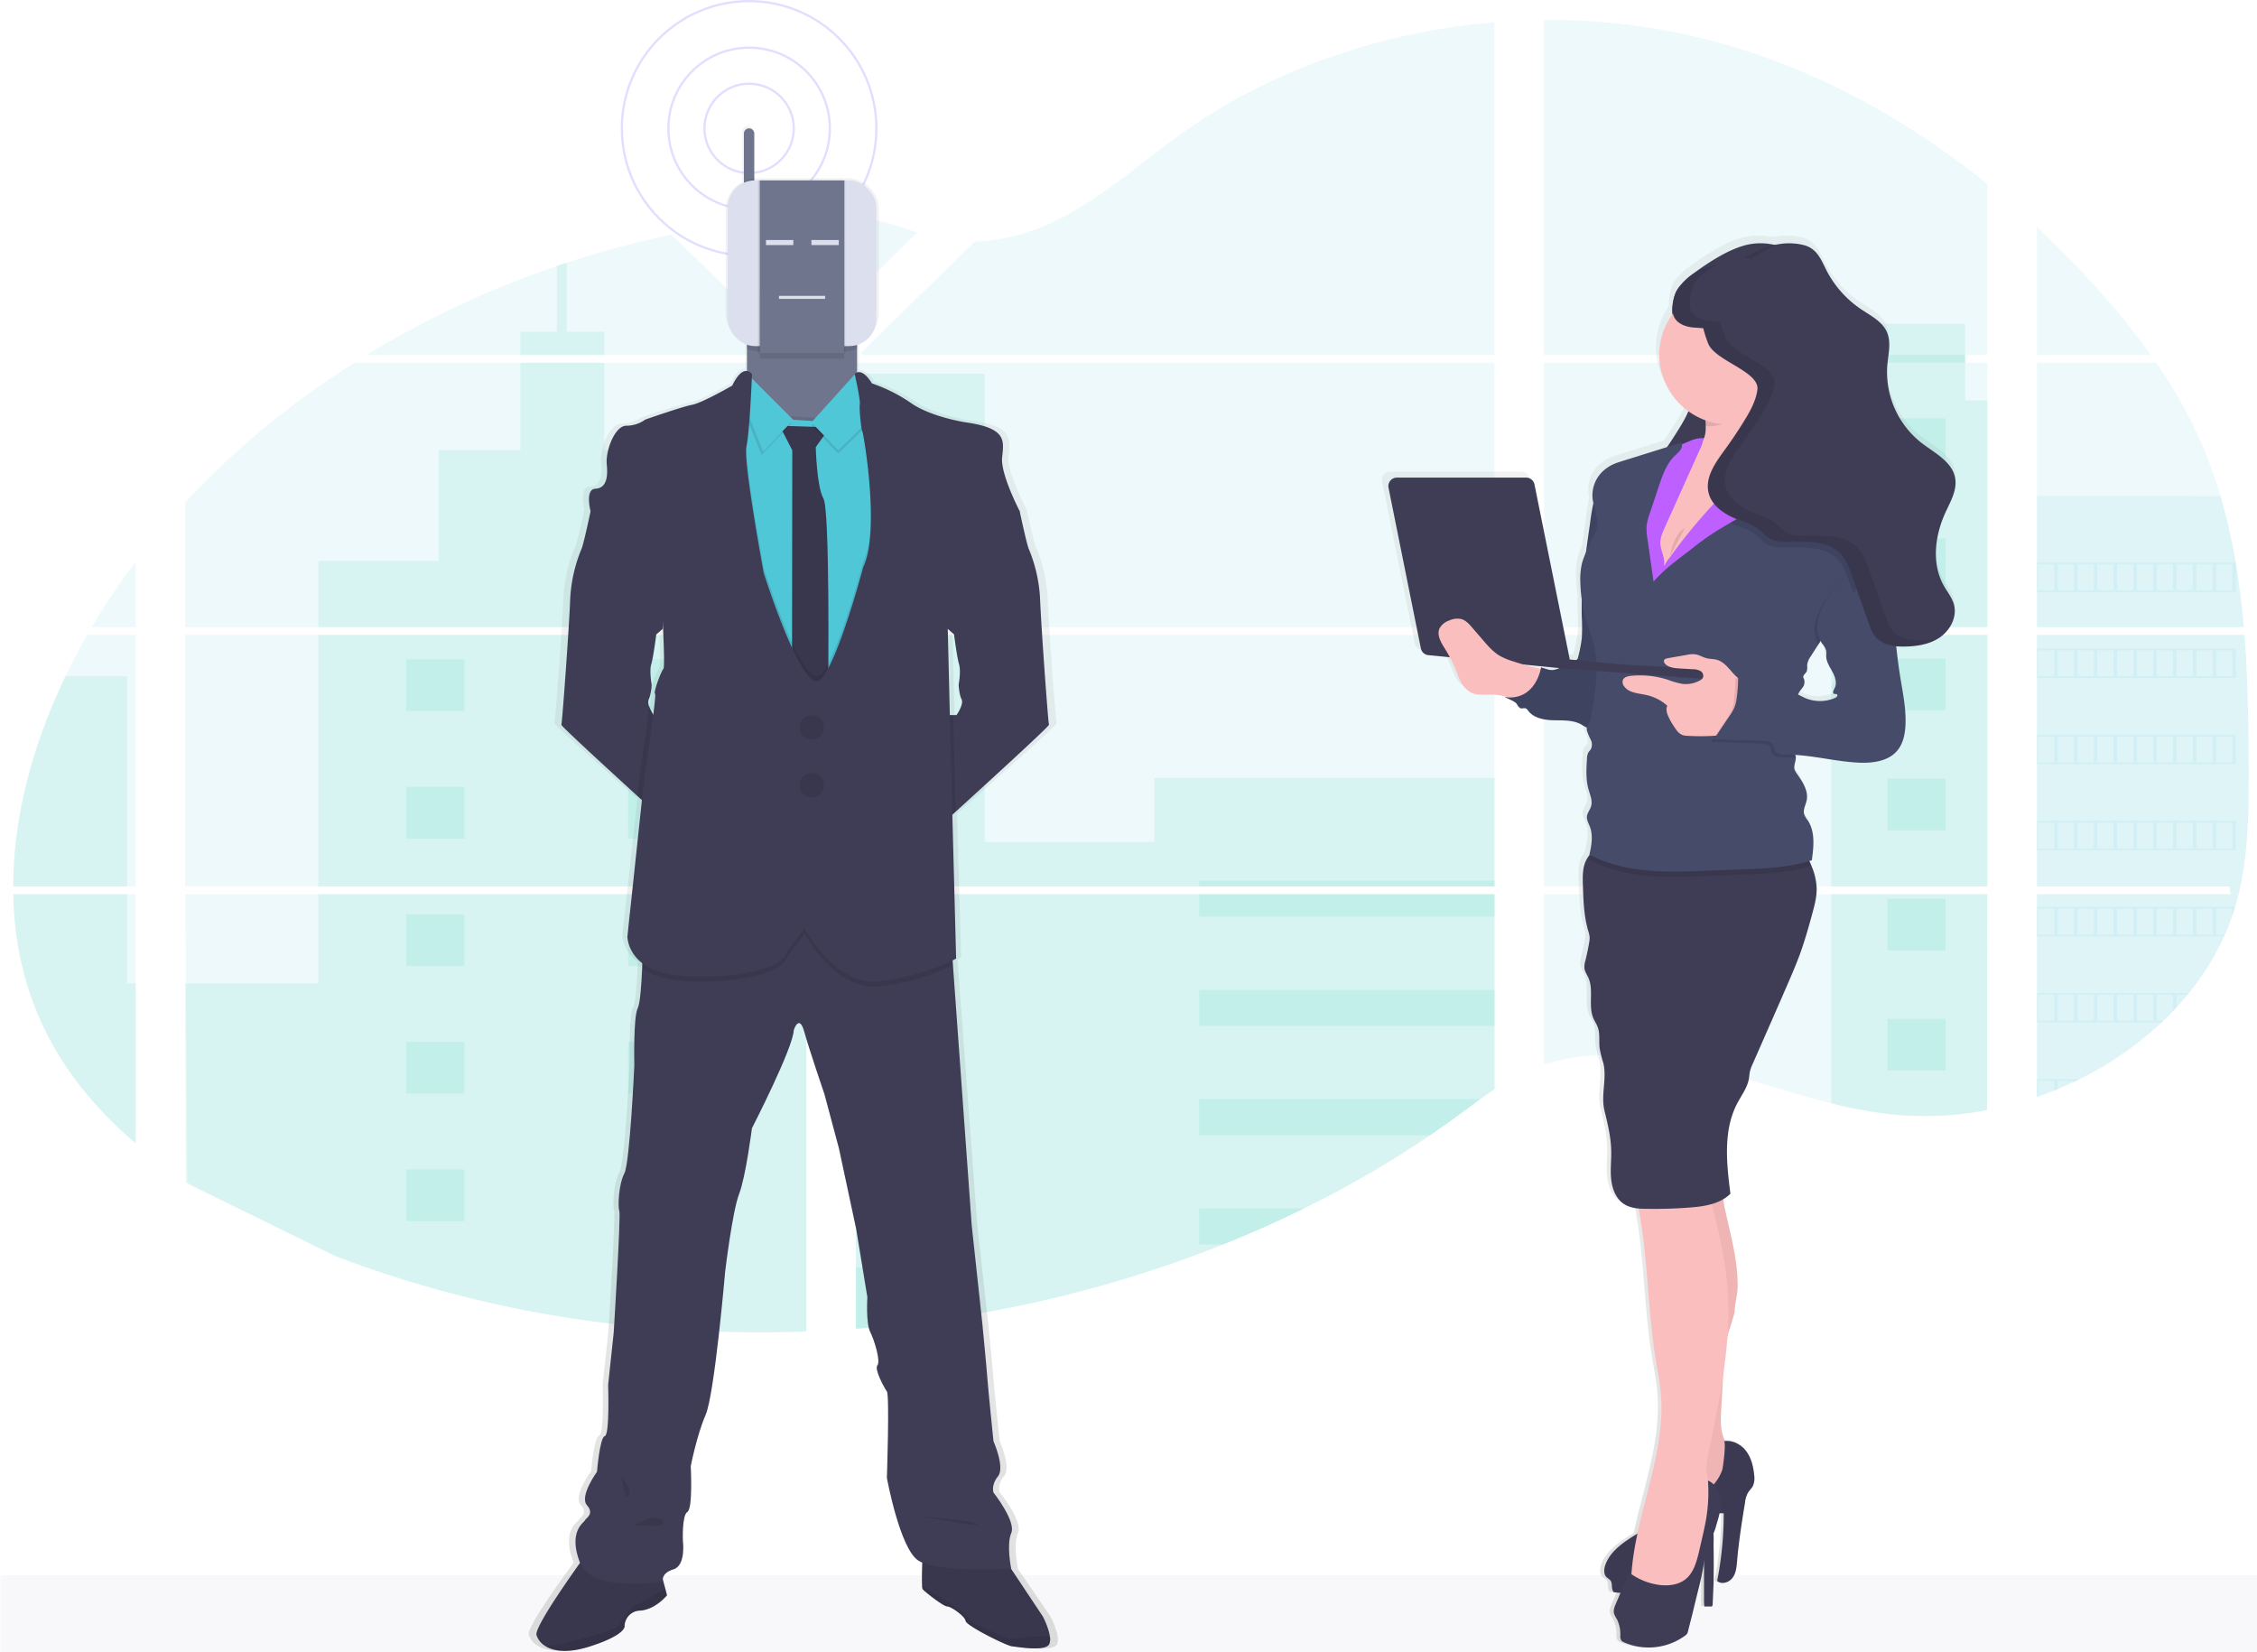
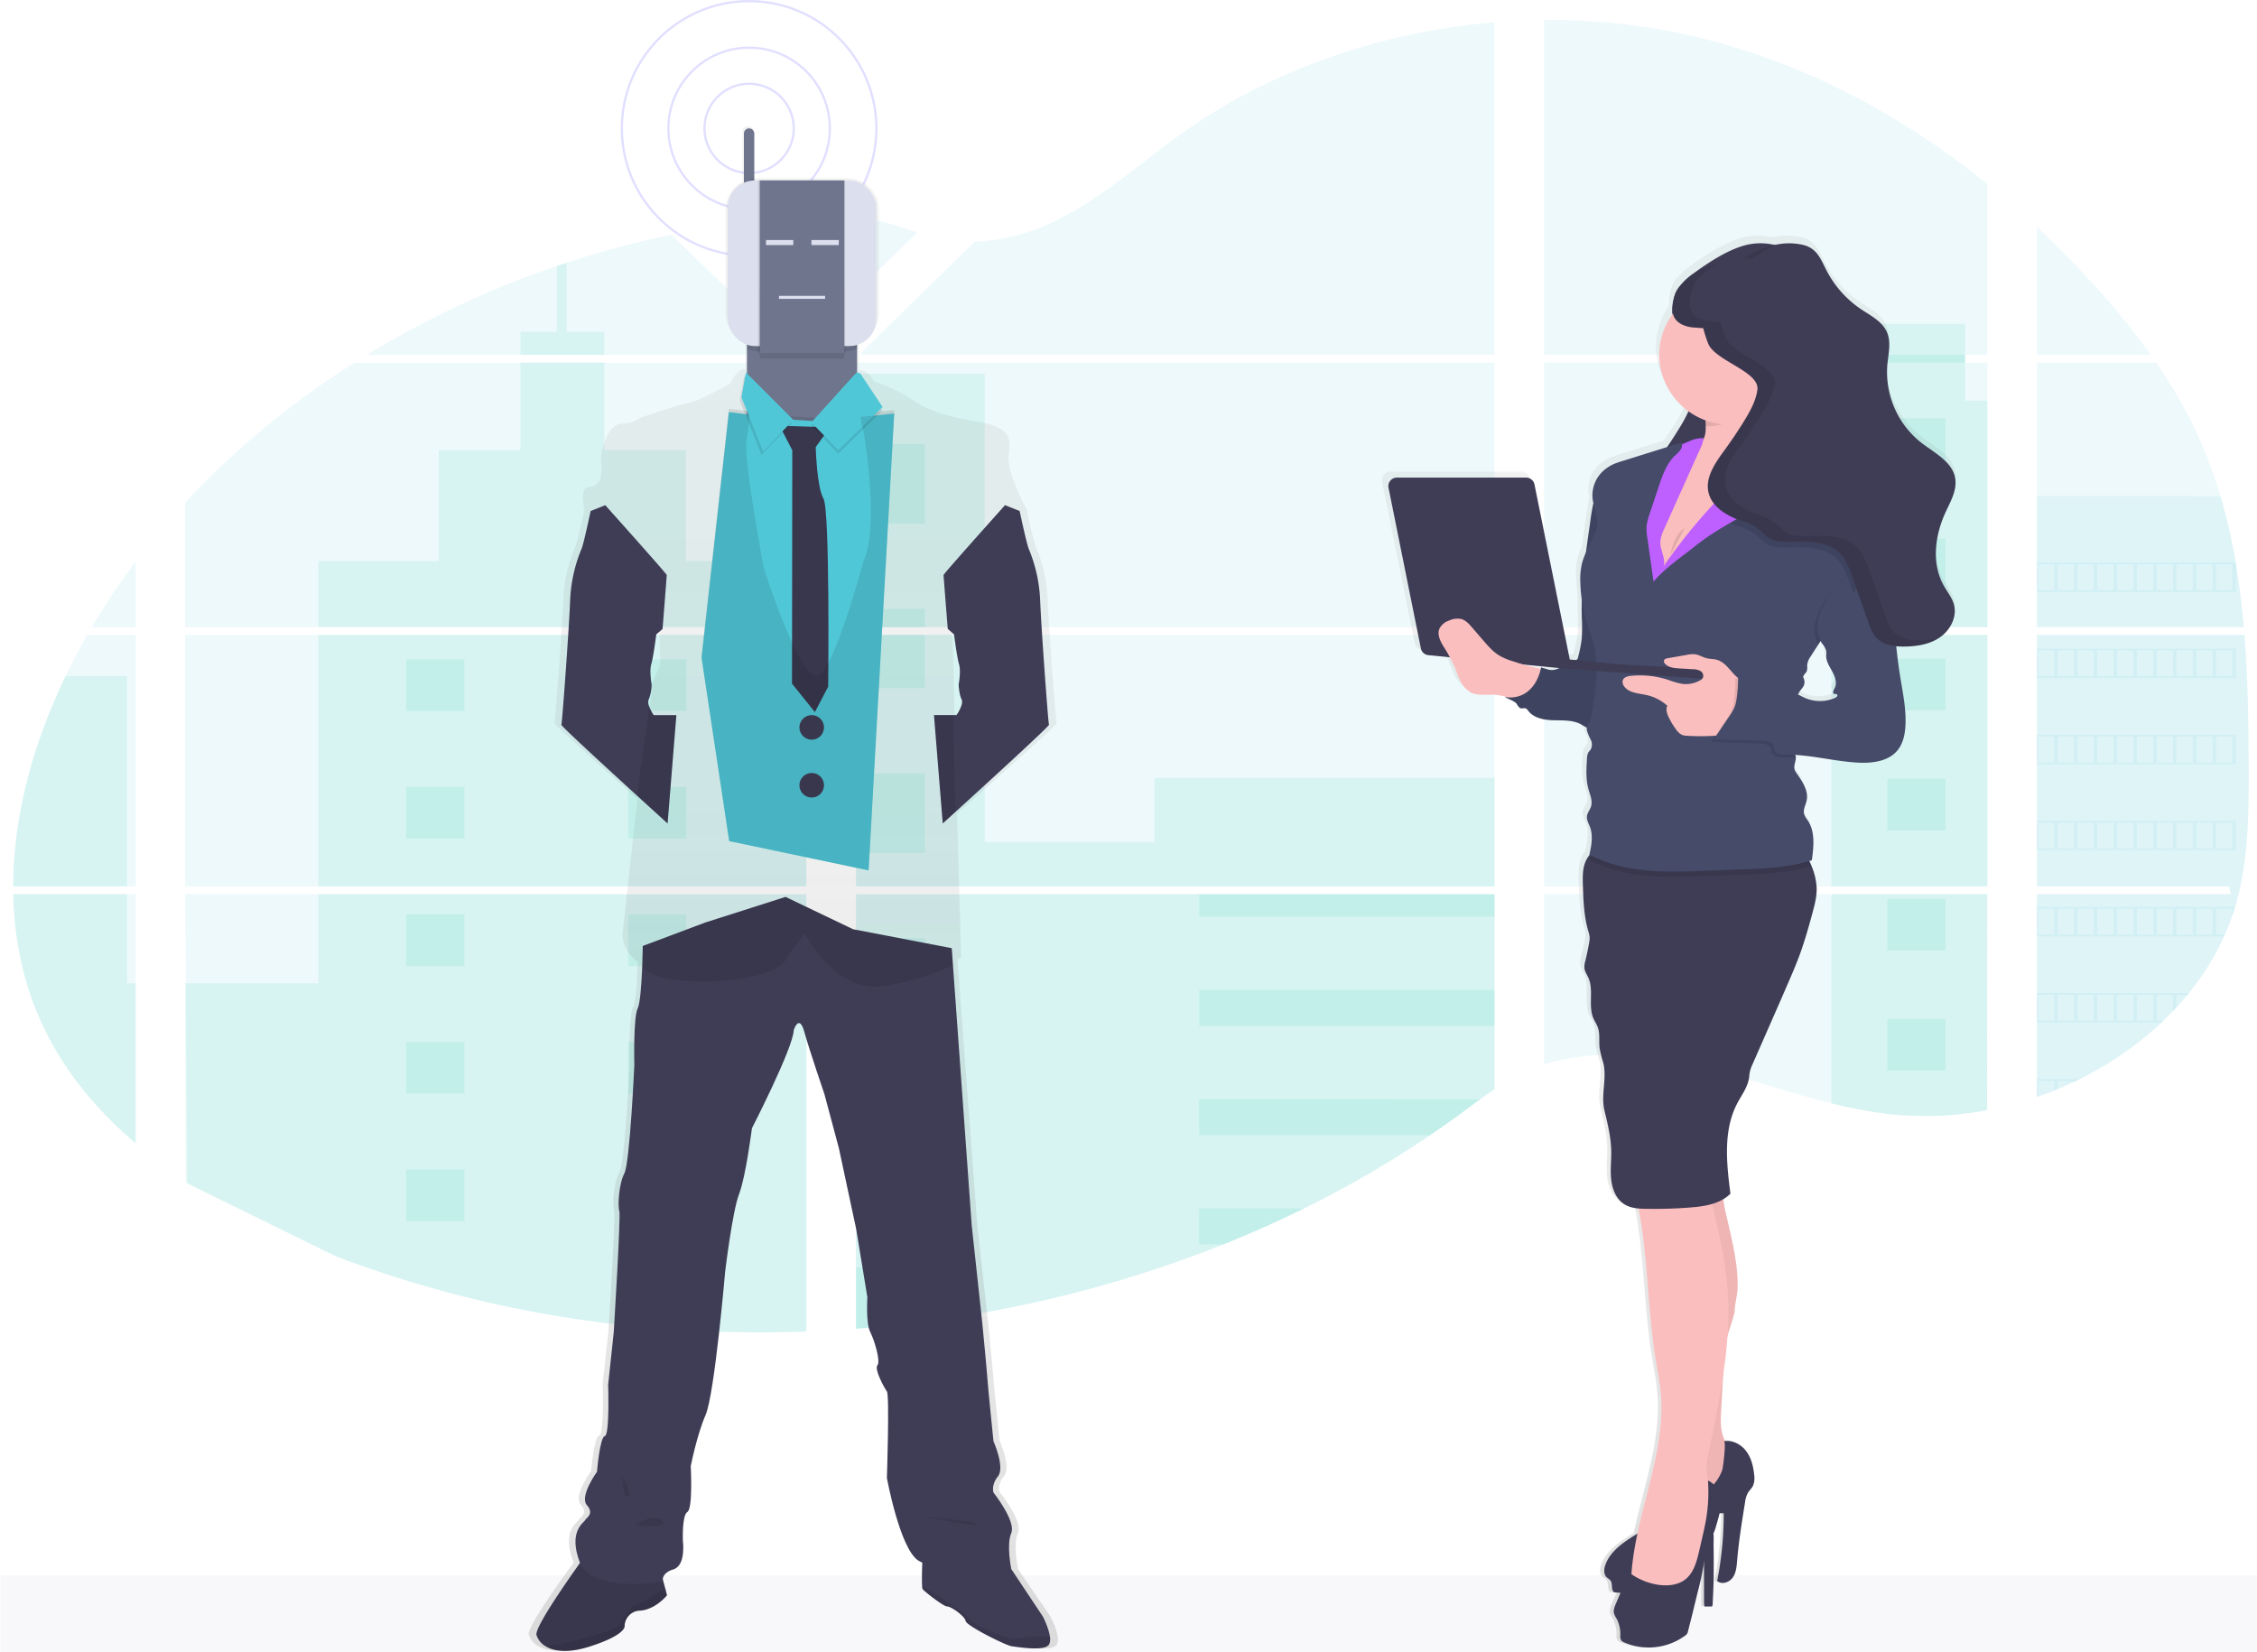
<svg xmlns="http://www.w3.org/2000/svg" xmlns:xlink="http://www.w3.org/1999/xlink" width="100" height="73.209" viewBox="0 0 100 73.209" version="1.1" id="svg1" xml:space="preserve">
  <defs id="defs1">
    <linearGradient id="bc224463-365b-4973-a542-782a8bb75c72-1271" x1="487.42" y1="814.54" x2="487.42" y2="138.95" gradientUnits="userSpaceOnUse">
      <stop offset="0" stop-color="gray" stop-opacity="0.25" id="stop1" />
      <stop offset="0.54" stop-color="gray" stop-opacity="0.12" id="stop2" />
      <stop offset="1" stop-color="gray" stop-opacity="0.1" id="stop3" />
    </linearGradient>
    <linearGradient id="f10c32a2-f99a-4cbc-971d-c4e860c06767-1272-7" x1="875.73" y1="813.03" x2="875.73" y2="187.56" gradientTransform="matrix(-1,0,0,1,1751.04,0)" xlink:href="#bc224463-365b-4973-a542-782a8bb75c72-1271" />
    <linearGradient xlink:href="#bc224463-365b-4973-a542-782a8bb75c72-1271" id="linearGradient149" gradientUnits="userSpaceOnUse" x1="487.42" y1="814.54" x2="487.42" y2="138.95" />
  </defs>
  <g id="layer1" transform="translate(-2636.357,114.329)">
    <g id="g149" transform="matrix(0.1,0,0,0.1,2628.918,-114.329)">
      <path d="m 1130.38,364.35 h -91.94 v 111.44 h 85.22 c 0.22,1.15 0.44,2.3 0.68,3.45 h -85.9 v 89.85 l 0.43,-0.14 c 2.43,-0.85 4.84,-1.75 7.23,-2.72 l 1.55,-0.62 q 3.66,-1.53 7.23,-3.23 c 0.84,-0.39 1.68,-0.8 2.51,-1.22 a 150,150 0 0 0 36.17,-25 c 0.31,-0.26 0.6,-0.55 0.89,-0.82 1.46,-1.41 2.9,-2.85 4.3,-4.32 0.52,-0.54 1,-1.08 1.54,-1.64 1.65,-1.79 3.24,-3.64 4.79,-5.5 0.23,-0.28 0.45,-0.56 0.68,-0.82 A 115.92,115.92 0 0 0 1121.34,498 c 0.13,-0.26 0.24,-0.55 0.36,-0.82 1.26,-2.82 2.39,-5.68 3.37,-8.59 0.41,-1.22 0.81,-2.45 1.16,-3.68 0.13,-0.37 0.23,-0.74 0.34,-1.1 5.09,-17.84 5.68,-36.4 5.68,-54.85 q 0,-3.23 0,-6.45 c 0,-7.45 -0.11,-14.95 -0.24,-22.44 0,-1.94 -0.1,-3.88 -0.14,-5.83 -0.13,-4.94 -0.3,-9.9 -0.54,-14.84 -0.06,-1.37 -0.13,-2.75 -0.21,-4.11 0,-0.79 -0.08,-1.58 -0.14,-2.37 q -0.27,-4.31 -0.6,-8.57 z" transform="translate(-61.56,-83.02)" fill="#00bfa6" opacity="0.1" id="path3-61" style="fill:#50c7d7;fill-opacity:1" />
      <path d="m 1038.44,240.27 h 50.44 a 343.41,343.41 0 0 0 -26.83,-32.84 c -7.49,-8.18 -15.37,-16.16 -23.61,-23.84 z" transform="translate(-61.56,-83.02)" fill="#00bfa6" opacity="0.1" id="path4-61" style="fill:#50c7d7;fill-opacity:1" />
      <path d="M 1038.44,243.72 V 360.9 h 91.65 c 0,-0.34 0,-0.69 -0.09,-1 -0.08,-0.93 -0.16,-1.85 -0.25,-2.77 -0.09,-1.08 -0.21,-2.17 -0.32,-3.25 -0.11,-1.08 -0.25,-2.35 -0.39,-3.52 -0.14,-1.17 -0.26,-2.35 -0.41,-3.52 -0.15,-1.17 -0.29,-2.34 -0.45,-3.5 -0.16,-1.16 -0.31,-2.33 -0.48,-3.49 -0.14,-1 -0.28,-1.93 -0.43,-2.89 -0.21,-1.37 -0.43,-2.73 -0.66,-4.09 0,-0.2 -0.07,-0.41 -0.1,-0.6 a 253.15,253.15 0 0 0 -6.75,-29.42 201.46,201.46 0 0 0 -11.37,-29.85 215,215 0 0 0 -17.1,-29.29 z" transform="translate(-61.56,-83.02)" fill="#00bfa6" opacity="0.1" id="path5-49" style="fill:#50c7d7;fill-opacity:1" />
      <path d="m 820.1,364.35 v 111.44 h 196.38 V 364.35 Z m 0,114.88 v 75.47 c 22.86,-7.31 49,-4.35 72.7,1.65 18.35,4.65 36.23,11 54.55,15.55 a 198.26,198.26 0 0 0 24.87,4.7 l 2.06,0.23 3,0.27 3,0.22 a 1.67,1.67 0 0 1 0.31,0 c 0.44,0 0.89,0 1.34,0.06 h 0.46 c 0.54,0 1.08,0.06 1.62,0.06 v 0 c 0.77,0 1.55,0 2.33,0.07 h 1 c 0.77,0 1.55,0 2.33,0 h 1.71 1.38 c 0.59,0 1.17,0 1.75,-0.06 0.94,0 1.88,-0.08 2.83,-0.14 v 0 l 1.75,-0.12 c 0.72,0 1.45,-0.1 2.16,-0.17 1.53,-0.12 3,-0.27 4.55,-0.46 0.6,-0.07 1.21,-0.14 1.81,-0.23 l 0.89,-0.11 c 1.51,-0.2 3,-0.43 4.51,-0.69 1.11,-0.17 2.22,-0.37 3.34,-0.58 v -95.72 z m 146.06,-239 v 3.44 H 820.1 V 360.9 h 196.38 V 243.71 h -9.85 v -3.44 h 9.85 v -75.73 c -38.2,-30.78 -82.85,-54.88 -132.58,-66 a 282.59,282.59 0 0 0 -63.8,-6.66 v 148.39 z m -449,-0.66 0.69,0.66 H 798.13 V 92.91 c -49.9,4.15 -98.56,20.91 -137.79,48.68 -18.85,13.33 -35.78,29.14 -56.93,39.36 a 89.15,89.15 0 0 1 -35.6,9.2 z m -1.93,-60.44 v 33.35 l 27.08,-26.43 c -10.07,-3.48 -18.01,-5.85 -27.12,-6.88 z m -0.9,419.56 h 0.9 v 73.11 q 15.33,-1.15 30.54,-3.14 A 547.36,547.36 0 0 0 678,634.4 v 0 q 6.84,-2.76 13.58,-5.67 4.49,-2 8.93,-4 6.66,-3.06 13.22,-6.29 A 463.75,463.75 0 0 0 769.62,586 c 1.11,-0.76 2.23,-1.52 3.33,-2.29 q 3.31,-2.3 6.59,-4.64 c 1.09,-0.79 2.18,-1.57 3.26,-2.37 l 2.25,-1.66 c 2.24,-1.67 4.47,-3.34 6.73,-5 v 0 c 2.09,-1.5 4.2,-3 6.34,-4.4 v -86.4 H 572.94 c 0.16,-0.5 0.31,-1 0.48,-1.53 -0.18,0.51 -0.34,1 -0.49,1.53 h -57.74 v 119.43 z m 0.9,-355 V 360.9 h 282.9 V 243.71 Z m 0,120.64 v 111.46 h 282.9 V 364.35 Z m -56.56,-181.77 34.56,33.73 V 179 q -17.37,1.08 -34.56,3.56 z M 218,364.35 V 475.79 H 493.23 V 364.35 Z m 66.52,275.24 a 511.15,511.15 0 0 0 129.73,30.78 h 0.19 q 12.58,1.33 25.25,2.06 H 440 v 0 c 17.69,1 35.45,1.23 53.18,0.57 V 479.23 H 218 l 1,128.32 M 141.79,475.79 h 54.28 V 364.35 H 174.6 c -2.23,3.91 -4.39,7.86 -6.44,11.85 -1.1,2.13 -2.17,4.29 -3.21,6.45 -14.13,29.35 -23.11,61.57 -23.16,93.14 z m 0,3.44 c 0.44,22.64 5.54,44.87 16.73,65.4 9.3,17 22.22,32 37.51,45 V 479.23 Z M 176.61,360.9 h 19.46 v -29 a 310.66,310.66 0 0 0 -19.46,29 z M 298.5,240.27 h 188.24 l 0.68,-0.66 -1,-1 v 0 L 433.49,187 A 427.49,427.49 0 0 0 387,199.43 c -1.44,0.47 -2.88,1 -4.31,1.45 A 422,422 0 0 0 298.5,240.27 Z M 218,305.64 v 55.26 h 241.38 v 0 0 h 33.83 v -114 l -3.86,-3.14 H 293 a 378.08,378.08 0 0 0 -75,61.88 z" transform="translate(-61.56,-83.02)" fill="#00bfa6" opacity="0.1" id="path6-6" style="fill:#50c7d7;fill-opacity:1" />
      <path d="m 1038.44,302.83 v 58.07 h 91.65 c 0,-0.34 0,-0.69 -0.09,-1 -0.08,-0.93 -0.16,-1.85 -0.25,-2.77 -0.09,-1.08 -0.21,-2.17 -0.32,-3.25 -0.11,-1.08 -0.25,-2.35 -0.39,-3.52 -0.14,-1.17 -0.26,-2.35 -0.41,-3.52 -0.15,-1.17 -0.29,-2.34 -0.45,-3.5 -0.16,-1.16 -0.31,-2.33 -0.48,-3.49 -0.14,-1 -0.28,-1.93 -0.43,-2.89 -0.21,-1.37 -0.43,-2.73 -0.66,-4.09 0,-0.2 -0.07,-0.41 -0.1,-0.6 a 253.15,253.15 0 0 0 -6.75,-29.42 z" transform="translate(-61.56,-83.02)" fill="#00bfa6" opacity="0.1" id="path7-4" style="fill:#50c7d7;fill-opacity:1" />
      <path d="m 1130.38,364.35 h -91.94 v 111.44 h 85.22 c 0.22,1.15 0.44,2.3 0.68,3.45 h -85.9 v 89.85 l 0.43,-0.14 c 2.43,-0.85 4.84,-1.75 7.23,-2.72 l 1.55,-0.62 q 3.66,-1.53 7.23,-3.23 c 0.84,-0.39 1.68,-0.8 2.51,-1.22 a 150,150 0 0 0 36.17,-25 c 0.31,-0.26 0.6,-0.55 0.89,-0.82 1.46,-1.41 2.9,-2.85 4.3,-4.32 0.52,-0.54 1,-1.08 1.54,-1.64 1.65,-1.79 3.24,-3.64 4.79,-5.5 0.23,-0.28 0.45,-0.56 0.68,-0.82 A 115.92,115.92 0 0 0 1121.34,498 c 0.13,-0.26 0.24,-0.55 0.36,-0.82 1.26,-2.82 2.39,-5.68 3.37,-8.59 0.41,-1.22 0.81,-2.45 1.16,-3.68 0.13,-0.37 0.23,-0.74 0.34,-1.1 5.09,-17.84 5.68,-36.4 5.68,-54.85 q 0,-3.23 0,-6.45 c 0,-7.45 -0.11,-14.95 -0.24,-22.44 0,-1.94 -0.1,-3.88 -0.14,-5.83 -0.13,-4.94 -0.3,-9.9 -0.54,-14.84 -0.06,-1.37 -0.13,-2.75 -0.21,-4.11 0,-0.79 -0.08,-1.58 -0.14,-2.37 q -0.27,-4.31 -0.6,-8.57 z" transform="translate(-61.56,-83.02)" fill="#00bfa6" opacity="0.1" id="path8-28" style="fill:#50c7d7;fill-opacity:1" />
      <polygon points="904.61,143.48 904.61,177.48 885.8,177.48 885.8,277.89 954.93,277.89 954.93,177.48 945.08,177.48 945.08,143.48 " fill="#00bfa6" opacity="0.1" id="polygon8-4" />
      <rect x="885.8" y="281.33" width="69.13" height="111.44" fill="#00bfa6" opacity="0.1" id="rect8" />
      <path d="m 1016.49,479.24 h -69.13 v 92.66 a 199.92,199.92 0 0 0 24.86,4.7 l 2.07,0.23 3,0.27 c 1,0.08 2,0.16 3,0.22 h 0.31 c 0.44,0 0.89,0 1.34,0.06 h 0.46 c 0.54,0 1.09,0.05 1.63,0.06 v 0 c 0.78,0 1.55,0 2.33,0.06 h 1 c 0.77,0 1.54,0 2.33,0 h 1.7 c 0.46,0 0.93,0 1.39,0 l 1.75,-0.06 c 0.93,0 1.88,-0.08 2.82,-0.14 v 0 l 1.74,-0.12 2.17,-0.17 c 1.52,-0.12 3,-0.28 4.54,-0.46 l 1.81,-0.23 0.89,-0.11 c 1.51,-0.2 3,-0.43 4.51,-0.69 1.12,-0.17 2.23,-0.38 3.35,-0.58 z" transform="translate(-61.56,-83.02)" fill="#00bfa6" opacity="0.1" id="path9-4" />
      <rect x="453.64" y="165.62" width="57.01" height="112.26" fill="#00bfa6" opacity="0.1" id="rect9" />
      <polygon points="510.64,373.06 510.64,281.33 453.64,281.33 453.64,392.77 736.58,392.77 736.58,344.71 585.87,344.71 585.87,373.06 " fill="#00bfa6" opacity="0.1" id="polygon9-9" />
      <path d="m 514.29,598.73 h 0.9 v 73.07 q 15.33,-1.15 30.54,-3.14 a 547,547 0 0 0 132.33,-34.27 q 18.23,-7.3 35.73,-15.94 A 466.71,466.71 0 0 0 769.63,586 q 6.68,-4.53 13.17,-9.29 c 3,-2.2 6,-4.46 9,-6.64 2.09,-1.51 4.2,-3 6.35,-4.41 V 479.24 H 573 c 0.16,-0.52 0.31,-1 0.47,-1.54 -0.17,0.51 -0.33,1 -0.48,1.54 h -57.8 v 119.44 z" transform="translate(-61.56,-83.02)" fill="#00bfa6" opacity="0.1" id="path10-8" />
      <path d="m 366.52,240.27 h 37.14 V 230 H 387 v -30.57 c -1.44,0.48 -2.89,1 -4.32,1.45 V 230 h -16.16 z" transform="translate(-61.56,-83.02)" fill="#00bfa6" opacity="0.1" id="path11-1" />
      <path d="m 277,360.9 h 182.39 -0.06 0.08 33.82 V 248.64 h -9.58 v 83 h -43.8 v -49.13 h -36.19 v -38.79 h -37.14 v 38.79 h -36.17 v 49.11 H 277 Z" transform="translate(-61.56,-83.02)" fill="#00bfa6" opacity="0.1" id="path12-03" />
      <path d="M 277,364.35 V 475.79 H 493.23 V 364.35 Z m 7.55,275.24 a 511.15,511.15 0 0 0 129.73,30.78 h 0.19 q 12.58,1.33 25.25,2.06 h 0.31 v 0 c 17.69,1 35.45,1.23 53.18,0.57 V 479.23 H 277 v 39.51 h -59 l 0.31,88.22" transform="translate(-61.56,-83.02)" fill="#00bfa6" opacity="0.1" id="path13-7" />
      <path d="m 192.26,479.24 h -50.43 c 0.44,22.63 5.55,44.85 16.74,65.38 9.29,17.06 22.22,32 37.5,45 v -70.88 h -3.81 z" transform="translate(-61.56,-83.02)" fill="#00bfa6" opacity="0.1" id="path14-4" />
      <path d="m 141.8,475.79 h 50.46 V 382.65 H 165 c -14.17,29.35 -23.16,61.58 -23.2,93.14 z" transform="translate(-61.56,-83.02)" fill="#00bfa6" opacity="0.1" id="path15-34" />
      <rect x="453.64" y="196.83" width="30.54" height="35.2" fill="#00bfa6" opacity="0.1" id="rect15" />
      <rect x="453.64" y="269.78" width="30.54" height="8.1" fill="#00bfa6" opacity="0.1" id="rect16" />
      <rect x="453.64" y="281.33" width="30.54" height="23.65" fill="#00bfa6" opacity="0.1" id="rect17" />
      <rect x="453.64" y="342.74" width="30.54" height="35.2" fill="#00bfa6" opacity="0.1" id="rect18" />
      <rect x="453.64" y="415.7" width="30.54" height="35.2" fill="#00bfa6" opacity="0.1" id="rect19-8" />
      <path d="m 515.19,598.68 -0.9,0.05 h 0.9 v 8.17 h 30.54 v -35.23 h -30.54 z" transform="translate(-61.56,-83.02)" fill="#00bfa6" opacity="0.1" id="path19-1" />
      <path d="m 515.19,644.61 v 27.19 q 15.33,-1.15 30.54,-3.14 v -24 z" transform="translate(-61.56,-83.02)" fill="#00bfa6" opacity="0.1" id="path20-2" />
-       <rect x="605.7" y="390.19" width="130.88" height="2.58" fill="#00bfa6" opacity="0.1" id="rect20" />
      <rect x="605.7" y="396.22" width="130.88" height="9.91" fill="#00bfa6" opacity="0.1" id="rect21" />
      <rect x="605.7" y="438.61" width="130.88" height="15.94" fill="#00bfa6" opacity="0.1" id="rect22" />
      <path d="m 667.25,570 v 16 h 102.38 q 6.68,-4.53 13.17,-9.29 c 3,-2.2 6,-4.45 9,-6.64 z" transform="translate(-61.56,-83.02)" fill="#00bfa6" opacity="0.1" id="path22-8" />
      <path d="m 667.25,618.45 v 15.94 h 10.81 q 18.24,-7.3 35.73,-15.94 z" transform="translate(-61.56,-83.02)" fill="#00bfa6" opacity="0.1" id="path23-3" />
      <rect x="414.29" y="375.15" width="25.76" height="22.91" transform="rotate(180,396.39,345.095)" fill="#00bfa6" opacity="0.1" id="rect23" />
      <rect x="972.16" y="268.39" width="25.76" height="22.91" transform="rotate(180,954.265,238.34)" fill="#00bfa6" opacity="0.1" id="rect24" />
      <rect x="972.16" y="321.61" width="25.76" height="22.91" transform="rotate(180,954.265,291.56)" fill="#00bfa6" opacity="0.1" id="rect25" />
      <rect x="972.16" y="374.83" width="25.76" height="22.91" transform="rotate(180,954.265,344.775)" fill="#00bfa6" opacity="0.1" id="rect26" />
      <rect x="972.16" y="428.05" width="25.76" height="22.91" transform="rotate(180,954.265,397.995)" fill="#00bfa6" opacity="0.1" id="rect27" />
      <rect x="972.16" y="481.27" width="25.76" height="22.91" transform="rotate(180,954.265,451.215)" fill="#00bfa6" opacity="0.1" id="rect28" />
      <rect x="972.16" y="534.49" width="25.76" height="22.91" transform="rotate(180,954.265,504.43)" fill="#00bfa6" opacity="0.1" id="rect29" />
      <rect x="315.93" y="375.15" width="25.76" height="22.91" transform="rotate(180,298.03,345.095)" fill="#00bfa6" opacity="0.1" id="rect30" />
      <rect x="414.29" y="431.66" width="25.76" height="22.91" transform="rotate(180,396.39,401.605)" fill="#00bfa6" opacity="0.1" id="rect31" />
      <rect x="315.93" y="431.66" width="25.76" height="22.91" transform="rotate(180,298.03,401.605)" fill="#00bfa6" opacity="0.1" id="rect32" />
      <rect x="414.29" y="488.17" width="25.76" height="22.91" transform="rotate(180,396.39,458.115)" fill="#00bfa6" opacity="0.1" id="rect33" />
      <rect x="315.93" y="488.17" width="25.76" height="22.91" transform="rotate(180,298.03,458.115)" fill="#00bfa6" opacity="0.1" id="rect34" />
      <rect x="414.29" y="544.68" width="25.76" height="22.91" transform="rotate(180,396.39,514.63)" fill="#00bfa6" opacity="0.1" id="rect35" />
      <rect x="315.93" y="544.68" width="25.76" height="22.91" transform="rotate(180,298.03,514.63)" fill="#00bfa6" opacity="0.1" id="rect36" />
      <rect x="414.29" y="601.19" width="25.76" height="22.91" transform="rotate(180,396.39,571.14)" fill="#00bfa6" opacity="0.1" id="rect37" />
      <rect x="315.93" y="601.19" width="25.76" height="22.91" transform="rotate(180,298.03,571.14)" fill="#00bfa6" opacity="0.1" id="rect38" />
      <polygon points="352.74,574.68 352.74,587.36 378.5,589.46 378.5,574.68 " fill="#00bfa6" opacity="0.1" id="polygon38" />
      <path d="m 1038.44,332.24 v 13.11 h 88.17 v -13.11 z m 79.39,0.83 h 7.23 v 11.46 h -7.23 z m -8.78,0 h 7.23 v 11.46 h -7.23 z m -8.76,0 h 7.23 v 11.46 h -7.23 z m -8.78,0 h 7.23 v 11.46 h -7.23 z m -8.77,0 h 7.26 v 11.46 h -7.23 z m -8.78,0 h 7.23 v 11.46 H 1074 Z m -8.78,0 h 7.23 v 11.46 h -7.23 z m -8.77,0 h 7.23 v 11.46 h -7.23 z m -8.77,0 h 7.23 v 11.46 h -7.23 z m -8.77,0 h 7.23 v 11.46 h -7.23 z" transform="translate(-61.56,-83.02)" fill="#00bfa6" opacity="0.1" id="path38-9" style="fill:#50c7d7;fill-opacity:1" />
      <path d="m 1038.44,370.4 v 13.11 h 88.17 V 370.4 Z m 79.39,0.83 h 7.23 v 11.45 h -7.23 z m -8.78,0 h 7.23 v 11.45 h -7.23 z m -8.76,0 h 7.23 v 11.45 h -7.23 z m -8.78,0 h 7.23 v 11.45 h -7.23 z m -8.77,0 h 7.26 v 11.45 h -7.23 z m -8.78,0 h 7.23 v 11.45 H 1074 Z m -8.78,0 h 7.23 v 11.45 h -7.23 z m -8.77,0 h 7.23 v 11.45 h -7.23 z m -8.77,0 h 7.23 v 11.45 h -7.23 z m -8.77,0 h 7.23 v 11.45 h -7.23 z" transform="translate(-61.56,-83.02)" fill="#00bfa6" opacity="0.1" id="path39-9" style="fill:#50c7d7;fill-opacity:1" />
      <path d="m 1038.44,408.56 v 13.1 h 88.17 v -13.1 z m 79.39,0.82 h 7.23 v 11.45 h -7.23 z m -8.78,0 h 7.23 v 11.45 h -7.23 z m -8.76,0 h 7.23 v 11.45 h -7.23 z m -8.78,0 h 7.23 v 11.45 h -7.23 z m -8.77,0 h 7.26 v 11.45 h -7.23 z m -8.78,0 h 7.23 v 11.45 H 1074 Z m -8.78,0 h 7.23 v 11.45 h -7.23 z m -8.77,0 h 7.23 v 11.45 h -7.23 z m -8.77,0 h 7.23 v 11.45 h -7.23 z m -8.77,0 h 7.23 v 11.45 h -7.23 z" transform="translate(-61.56,-83.02)" fill="#00bfa6" opacity="0.1" id="path40-9" style="fill:#50c7d7;fill-opacity:1" />
      <path d="m 1038.44,446.71 v 13.09 h 88.17 v -13.09 z m 79.39,0.81 h 7.23 V 459 h -7.23 z m -8.78,0 h 7.23 V 459 h -7.23 z m -8.76,0 h 7.23 V 459 h -7.23 z m -8.78,0 h 7.23 V 459 h -7.23 z m -8.77,0 H 1090 V 459 h -7.23 z m -8.78,0 h 7.23 V 459 H 1074 Z m -8.78,0 h 7.23 V 459 h -7.23 z m -8.77,0 h 7.23 V 459 h -7.23 z m -8.77,0 h 7.23 V 459 h -7.23 z m -8.77,0 h 7.23 V 459 h -7.23 z" transform="translate(-61.56,-83.02)" fill="#00bfa6" opacity="0.1" id="path41-6" style="fill:#50c7d7;fill-opacity:1" />
      <path d="M 1038.44,484.85 V 498 h 82.9 c 0.12,-0.26 0.24,-0.55 0.35,-0.82 h -3.86 v -11.5 h 7.23 v 2.86 c 0.42,-1.22 0.82,-2.45 1.17,-3.69 z m 70.61,0.83 h 7.23 v 11.45 h -7.23 z m -8.76,0 h 7.23 v 11.45 h -7.23 z m -8.78,0 h 7.23 v 11.45 h -7.23 z m -8.77,0 h 7.26 v 11.45 h -7.23 z m -8.78,0 h 7.23 v 11.45 H 1074 Z m -8.78,0 h 7.23 v 11.45 h -7.23 z m -8.77,0 h 7.23 v 11.45 h -7.23 z m -8.77,0 h 7.23 v 11.45 h -7.23 z m -8.77,0 h 7.23 v 11.45 h -7.23 z" transform="translate(-61.56,-83.02)" fill="#00bfa6" opacity="0.1" id="path42-1" style="fill:#50c7d7;fill-opacity:1" />
      <path d="m 1038.44,523 v 13.1 h 55.11 c 0.32,-0.27 0.6,-0.55 0.89,-0.82 h -2.93 v -11.45 h 7.23 V 531 l 1.55,-1.65 v -5.5 h 4.79 c 0.23,-0.28 0.45,-0.56 0.68,-0.82 z m 44.3,0.82 h 7.26 v 11.46 h -7.23 z m -8.78,0 h 7.23 v 11.46 H 1074 Z m -8.78,0 h 7.23 v 11.46 h -7.23 z m -8.77,0 h 7.23 v 11.46 h -7.23 z m -8.77,0 h 7.23 v 11.46 h -7.23 z m -8.77,0 h 7.23 v 11.46 h -7.23 z" transform="translate(-61.56,-83.02)" fill="#00bfa6" opacity="0.1" id="path43-7" style="fill:#50c7d7;fill-opacity:1" />
      <path d="m 1038.44,561.16 v 7.93 l 0.43,-0.14 v -7 h 7.23 v 4.26 l 1.54,-0.64 V 562 h 7.23 v 0.4 c 0.85,-0.39 1.69,-0.8 2.52,-1.22 z" transform="translate(-61.56,-83.02)" fill="#00bfa6" opacity="0.1" id="path44-3" style="fill:#50c7d7;fill-opacity:1" />
      <path d="m 459.35,360.92 z m 54.94,237.81 h 0.9 v 0 z m 58.64,-119.5 v 0 c 0.16,-0.5 0.31,-1 0.48,-1.53 -0.17,0.51 -0.33,1.03 -0.48,1.53 z M 459.35,360.92 Z M 966.16,240.27 v 3.44 h 40.47 v -3.44 z M 514.29,598.73 h 0.9 v 0 z m 58.64,-119.5 v 0 c 0.16,-0.5 0.31,-1 0.48,-1.53 -0.17,0.51 -0.33,1.03 -0.48,1.53 z M 459.35,360.92 Z m 54.94,237.81 h 0.9 v 0 z m 58.64,-119.5 v 0 c 0.16,-0.5 0.31,-1 0.48,-1.53 -0.17,0.51 -0.33,1.03 -0.48,1.53 z" transform="translate(-61.56,-83.02)" fill="#00bfa6" opacity="0.1" id="path45-9" />
      <rect x="74.53" y="698.04" width="1001.87" height="35.42" fill="#00bfa6" opacity="0.1" id="rect45" style="fill:#b7b6cc;fill-opacity:1" />
      <circle cx="406.3" cy="56.89" r="19.79" fill="none" stroke="#6c63ff" stroke-miterlimit="10" opacity="0.2" id="circle53" />
      <circle cx="406.3" cy="56.89" r="35.77" fill="none" stroke="#6c63ff" stroke-miterlimit="10" opacity="0.2" id="circle54" />
      <circle cx="406.3" cy="56.89" r="56.39" fill="none" stroke="#6c63ff" stroke-miterlimit="10" opacity="0.2" id="circle55" />
      <path d="m 604.58,808.24 c -0.53,-3.94 -3.24,-9 -3.24,-9 L 586.87,778.09 H 587 c 0,0 -2.29,-10.63 0,-15.83 2.29,-5.2 -8.14,-18.06 -8.14,-18.06 0,0 -1.27,-3.22 2,-7.18 3.27,-3.96 -2,-15.58 -2,-15.58 0,0 -2.55,-24.25 -2.8,-28 -0.25,-3.75 -2.29,-24.24 -2.29,-24.24 l -4.84,-43.55 -8.6,-115.4 -0.16,-2.16 c 1.07,-0.51 1.63,-0.83 1.63,-0.83 l -1.8,-63.77 1.49,-1.31 c 13,-11.47 42.91,-38 42.62,-38.61 -0.39,-0.74 -3.63,-44.35 -4,-55.3 A 64.71,64.71 0 0 0 595,325.64 c -0.75,-1.46 -2.91,-11 -3.81,-15.08 l -0.39,-1.81 c 0,0 -8.78,-16.33 -8,-23.75 0.78,-7.42 2.29,-13 -16.42,-15.59 0,0 -15.78,-2.29 -25.07,-8.54 a 72.68,72.68 0 0 0 -17.94,-8.78 c 0,0 -3.44,-6 -6.79,-4.84 v -12.74 a 13.87,13.87 0 0 0 8.81,-12.76 V 175.86 A 14.06,14.06 0 0 0 511.14,162 h -39.79 v 0 a 13.92,13.92 0 0 0 -1.72,0.15 v -21 a 2.23,2.23 0 0 0 -0.7,-1.62 2.38,2.38 0 0 0 -1.67,-0.68 2.34,2.34 0 0 0 -2.37,2.3 v 22.49 a 13.79,13.79 0 0 0 -7.41,12.12 v 45.89 a 13.87,13.87 0 0 0 8.8,12.76 v 12.11 c -1.61,-0.19 -4,0.92 -6.72,6.46 0,0 -13.62,7.67 -18.33,8.54 -4.71,0.87 -21.38,6.55 -21.38,6.55 a 15,15 0 0 1 -8.65,2.72 c -5.22,0 -9.55,11.14 -8.91,17.2 0.64,6.06 -0.39,10.51 -5.22,10.76 -4.83,0.25 -2.19,9.93 -2.17,10 -0.06,0.27 -0.22,1 -0.45,2.06 -0.94,4.23 -3,13.3 -3.72,14.72 a 64.47,64.47 0 0 0 -5.16,22.63 c -0.38,11 -3.63,54.56 -4,55.3 -0.24,0.49 20.26,18.8 34.69,31.59 l 2.08,1.84 -6.63,60.53 c 0,0 0,6.78 6.82,11.86 0,0.69 0,1.42 -0.08,2.16 -0.29,7 -0.87,15.65 -2,17.9 -2,4 -1.53,25.23 -1.53,25.23 0,0 -2,43.31 -4.58,48 -2.58,4.69 -3.06,14.6 -2.29,16.58 0.77,1.98 -2.55,53.94 -2.55,53.94 l -2.55,23.25 c 0,0 0.77,22.27 -1.52,22.77 -2.29,0.5 -3.57,15.83 -3.57,15.83 0,0 -8.14,10.89 -4.58,14.85 3.56,3.96 -0.53,5.69 -0.9,6.68 -0.37,0.99 -7.76,4.7 -2.41,18.55 0.05,0.14 0.12,0.26 0.18,0.39 -5,6.77 -20.87,28.69 -19.91,32 a 8.91,8.91 0 0 0 4.24,5 c 3.73,2.18 10.14,3.19 20.32,0 16.93,-5.32 15.66,-9.16 15.66,-9.16 0,0 0.13,-6.18 7.13,-6.68 7,-0.5 12.22,-6.8 12.22,-6.8 l -0.82,-3 -1.13,-4.13 c 0.14,-1.23 1,-3.25 4.87,-4.4 5.86,-1.73 4.33,-12.61 4.33,-12.61 0,0 -0.51,-11.39 2,-12.87 2.51,-1.48 1.52,-20.29 1.52,-20.29 0,0 2.81,-13.61 6.88,-22.77 4.07,-9.16 8.91,-63.58 8.91,-63.58 0,0 3.3,-26.72 6.36,-34.39 3.06,-7.67 5.86,-29.2 5.86,-29.2 0,0 18.84,-35.63 19.09,-43.55 0,0 2.44,-7.42 4.79,0.75 2.35,8.17 9.21,27.71 9.21,27.71 l 6.62,24 7.89,35.87 5.09,30.19 c 0,0 -0.75,11.5 1.28,15.5 2.03,4 4.84,13.11 3.31,14.85 -1.53,1.74 3.06,9.89 4.33,11.62 1.27,1.73 0,38.36 0,38.36 0,0 5.85,31.17 14.25,36.61 a 11.1,11.1 0 0 0 1.86,0.94 c -0.12,3.38 -0.24,7.9 -0.08,10.26 a 4,4 0 0 0 0.26,1.55 c 0.76,1 9.42,7.66 11.2,7.66 1.78,0 8.14,4.34 8.4,6.44 0.26,2.1 18.61,11 21.2,11.26 2.59,0.26 15.2,2.47 17,-1 a 5.6,5.6 0 0 0 0.29,-3.31 z m -45.08,-445.85 1.31,1.1 c 0,0 1.33,10.21 2.29,13.26 0.96,3.05 -0.19,9 -0.19,9 0,0 0.19,4.27 1.33,6.49 1.14,2.22 -2.24,7.06 -2.24,7.06 h -3.1 l -1,-38.22 z m -137.84,33 a 4.18,4.18 0 0 1 -0.2,-3.15 9.29,9.29 0 0 0 0.65,-1.74 26,26 0 0 0 0.69,-4.75 0.18,0.18 0 0 0 0,-0.05 c -0.1,-0.58 -1.08,-6 -0.18,-9 0.9,-3 2.29,-13.26 2.29,-13.26 l 0.87,-0.73 2,-1.68 c 0,0 0.06,-0.64 0.14,-1.69 0.43,9 0.77,18.84 0.22,19.38 -1,1 -4.71,10.64 -3.82,11 0.29,0.12 -0.11,4 -0.78,9.18 a 18.4,18.4 0 0 1 -1.88,-3.5 z" transform="translate(-61.56,-83.02)" fill="url(#bc224463-365b-4973-a542-782a8bb75c72-1271)" id="path55" style="fill:url(#linearGradient149)" />
      <path d="m 470.15,142.2 v 30.33 a 2.3,2.3 0 0 1 -4.6,0 V 142.2 a 2.3,2.3 0 0 1 2.3,-2.3 2.32,2.32 0 0 1 2.3,2.3 z" transform="translate(-61.56,-83.02)" fill="#6f758d" id="path56" />
      <path d="m 515.69,223.28 v 47.13 a 14.25,14.25 0 0 1 -14.21,14.21 H 481.12 A 14.25,14.25 0 0 1 466.9,270.41 v -47.13 a 14.26,14.26 0 0 1 14.22,-14.21 h 20.36 a 14.25,14.25 0 0 1 14.21,14.21 z" transform="translate(-61.56,-83.02)" fill="#6f758d" id="path57" />
      <path d="m 435.63,399.89 -3.89,48 c 0,0 -5.84,-5.29 -13.4,-12.19 -14,-12.77 -33.9,-31.06 -33.67,-31.54 0.37,-0.74 3.52,-44.29 3.89,-55.22 a 66.29,66.29 0 0 1 5,-22.61 c 0.7,-1.41 2.7,-10.46 3.61,-14.69 0.29,-1.32 0.46,-2.17 0.46,-2.17 l 6.49,-2.6 c 0,0 27.24,30.39 27.24,30.95 0,0.56 -1.85,23.9 -1.85,23.9 l -1.94,1.69 -0.84,0.72 c 0,0 -1.3,10.2 -2.23,13.25 -0.87,2.9 0.08,8.37 0.18,8.94 v 0.05 a 26.39,26.39 0 0 1 -0.68,4.74 9.68,9.68 0 0 1 -0.62,1.75 4.3,4.3 0 0 0 0.19,3.14 19.06,19.06 0 0 0 2,3.9 z" transform="translate(-61.56,-83.02)" fill="#3f3d56" id="path58" />
      <path d="m 600.72,404.15 c 0.29,0.58 -28.77,27.1 -41.36,38.55 l -5.71,5.18 -3.89,-48 h 10 c 0,0 3.34,-4.82 2.23,-7 -1.11,-2.18 -1.3,-6.49 -1.3,-6.49 0,0 1.11,-5.93 0.19,-9 -0.92,-3.07 -2.23,-13.25 -2.23,-13.25 l -1.27,-1.14 -1.51,-1.32 c 0,0 -1.87,-23.31 -1.87,-23.87 0,-0.56 27.24,-30.95 27.24,-30.95 l 6.48,2.6 c 0,0 0.15,0.7 0.38,1.81 0.88,4 3,13.6 3.7,15.05 a 66.12,66.12 0 0 1 5,22.61 c 0.4,10.93 3.55,54.48 3.92,55.22 z" transform="translate(-61.56,-83.02)" fill="#3f3d56" id="path59" />
      <path d="m 600.84,811.51 c -1.73,3.46 -14,1.24 -16.48,1 -2.48,-0.24 -20.33,-9.15 -20.58,-11.24 -0.25,-2.09 -6.43,-6.43 -8.15,-6.43 -1.72,0 -10.13,-6.67 -10.88,-7.66 a 4.19,4.19 0 0 1 -0.25,-1.54 c -0.26,-4.06 0.25,-14.52 0.25,-14.52 l 35.83,2 17.42,26.16 c 0,0 2.62,5 3.14,9 a 5.79,5.79 0 0 1 -0.3,3.23 z" transform="translate(-61.56,-83.02)" fill="#3f3d56" id="path60" />
-       <path d="m 600.84,811.51 c -1.73,3.46 -14,1.24 -16.48,1 -2.48,-0.24 -20.33,-9.15 -20.58,-11.24 -0.25,-2.09 -6.43,-6.43 -8.15,-6.43 -1.72,0 -10.13,-6.67 -10.88,-7.66 a 4.19,4.19 0 0 1 -0.25,-1.54 c -0.26,-4.06 0.25,-14.52 0.25,-14.52 l 35.83,2 17.42,26.16 c 0,0 2.62,5 3.14,9 a 5.79,5.79 0 0 1 -0.3,3.23 z" transform="translate(-61.56,-83.02)" opacity="0.1" id="path61" />
      <path d="m 600.84,811.51 c -1.73,3.46 -14,1.24 -16.48,1 -2.48,-0.24 -20.33,-9.15 -20.58,-11.24 -0.25,-2.09 -6.43,-6.43 -8.15,-6.43 -1.72,0 -10.13,-6.67 -10.88,-7.66 a 4.19,4.19 0 0 1 -0.25,-1.54 l 11.62,7.36 c 0,0 7.41,4.7 9.39,7.54 1.98,2.84 17.56,8.65 18.85,8.76 1,0.1 11.2,-1.86 16.78,-1 a 5.79,5.79 0 0 1 -0.3,3.21 z" transform="translate(-61.56,-83.02)" opacity="0.1" id="path62" />
      <path d="m 431.47,789.89 c 0,0 -5.07,6.3 -11.86,6.79 a 7,7 0 0 0 -6.92,6.67 c 0,0 1.24,3.84 -15.19,9.15 -9.89,3.2 -16.11,2.19 -19.74,0 a 8.77,8.77 0 0 1 -4.1,-5 c -1.11,-3.95 20.75,-34 20.75,-34 l 19.89,-1.24 14.21,6.43 2.17,8.13 z" transform="translate(-61.56,-83.02)" fill="#3f3d56" id="path63" />
      <path d="m 431.47,789.89 c 0,0 -5.07,6.3 -11.86,6.79 a 7,7 0 0 0 -6.92,6.67 c 0,0 1.24,3.84 -15.19,9.15 -9.89,3.2 -16.11,2.19 -19.74,0 a 8.77,8.77 0 0 1 -4.1,-5 c -1.11,-3.95 20.75,-34 20.75,-34 l 19.89,-1.24 14.21,6.43 2.17,8.13 z" transform="translate(-61.56,-83.02)" opacity="0.1" id="path64" />
      <path d="m 431.47,789.89 c 0,0 -5.07,6.3 -11.86,6.79 a 7,7 0 0 0 -6.92,6.67 c 0,0 1.24,3.84 -15.19,9.15 -9.89,3.2 -16.11,2.19 -19.74,0 9.33,-1 29.93,-6.86 32,-8.9 2.47,-2.48 5.56,-9.27 7.66,-9.39 1.45,-0.09 8.85,-4.55 13.29,-7.31 z" transform="translate(-61.56,-83.02)" fill="none" id="path65" />
      <path d="m 431.47,789.89 c 0,0 -5.07,6.3 -11.86,6.79 a 7,7 0 0 0 -6.92,6.67 c 0,0 1.24,3.84 -15.19,9.15 -9.89,3.2 -16.11,2.19 -19.74,0 9.33,-1 29.93,-6.86 32,-8.9 2.47,-2.48 5.56,-9.27 7.66,-9.39 1.45,-0.09 8.85,-4.55 13.29,-7.31 z" transform="translate(-61.56,-83.02)" opacity="0.1" id="path66" />
      <path d="m 584,762.34 c -2.22,5.19 0,15.81 0,15.81 0,0 -33.11,1.74 -41.26,-3.7 -8.15,-5.44 -13.84,-36.57 -13.84,-36.57 0,0 1.23,-36.56 0,-38.3 -1.23,-1.74 -5.68,-9.88 -4.2,-11.6 1.48,-1.72 -1.24,-10.88 -3.21,-14.83 -1.97,-3.95 -1.24,-15.32 -1.24,-15.32 l -4.94,-30.14 -7.66,-35.83 -6.42,-24 c 0,0 -6.67,-19.52 -8.94,-27.68 -2.27,-8.16 -4.65,-0.74 -4.65,-0.74 -0.24,7.91 -18.53,43.49 -18.53,43.49 0,0 -2.72,21.49 -5.69,29.15 -2.97,7.66 -6.17,34.35 -6.17,34.35 0,0 -4.69,54.35 -8.65,63.49 -3.96,9.14 -6.6,22.77 -6.6,22.77 0,0 1,18.78 -1.48,20.26 -2.48,1.48 -2,12.85 -2,12.85 0,0 1.48,10.87 -4.21,12.61 -5.69,1.74 -4.69,5.43 -4.69,5.43 0,0 -31.62,5.16 -36.82,-8.65 -5.2,-13.81 2,-17.54 2.34,-18.53 0.34,-0.99 4.34,-2.71 0.87,-6.67 -3.47,-3.96 4.45,-14.83 4.45,-14.83 0,0 1.24,-15.31 3.46,-15.81 2.22,-0.5 1.48,-22.73 1.48,-22.73 l 2.47,-23.22 c 0,0 3.22,-51.89 2.48,-53.87 -0.74,-1.98 -0.25,-11.86 2.22,-16.55 2.47,-4.69 4.43,-47.93 4.43,-47.93 0,0 -0.5,-21.25 1.48,-25.2 1.12,-2.24 1.68,-10.85 2,-17.88 0.2,-5.35 0.26,-9.79 0.26,-9.79 l 27.66,-10.38 35.6,-11.36 29.9,14.32 43.73,8.4 0.55,7.55 8.31,115.29 4.7,43.49 c 0,0 2,20.5 2.23,24.2 0.23,3.7 2.71,27.93 2.71,27.93 0,0 5.19,11.61 2,15.56 -3.19,3.95 -2,7.17 -2,7.17 0,0 10.13,12.8 7.87,17.99 z" transform="translate(-61.56,-83.02)" fill="#3f3d56" id="path67" />
      <polygon points="422.55,184.32 438.48,185.31 455.74,183.38 470.6,181.72 459.24,384.2 397.46,371.23 385.23,290.06 397.34,181.1 406.46,182.27 " opacity="0.1" id="polygon67" />
      <polygon points="422.55,185.8 438.48,186.79 455.74,184.86 470.6,183.21 459.24,385.68 397.46,372.71 385.23,291.54 397.34,182.59 406.46,183.75 " fill="#00bfa6" id="polygon68" style="fill:#50c7d7;fill-opacity:1" />
      <path d="m 481.38,271.66 22.24,0.74 -6.25,8.75 c 0,0 0.44,17.68 3.41,22.75 2.97,5.07 2.1,83.39 2.1,83.39 l -5.88,11.24 -10.13,-12.6 0.12,-103.4 z" transform="translate(-61.56,-83.02)" fill="#3f3d56" id="path68" />
      <path d="m 481.38,271.66 22.24,0.74 -6.25,8.75 c 0,0 0.44,17.68 3.41,22.75 2.97,5.07 2.1,83.39 2.1,83.39 l -5.88,11.24 -10.13,-12.6 0.12,-103.4 z" transform="translate(-61.56,-83.02)" opacity="0.1" id="path69" />
      <polygon points="445.77,200.99 465.41,181.85 454.66,165.66 433.91,188.64 " opacity="0.1" id="polygon69" />
      <path d="m 514.85,248.71 -19.39,21.46 11.86,12.36 19.68,-19.15 -9.61,-14.48 a 1.58,1.58 0 0 0 -2.54,-0.19 z" transform="translate(-61.56,-83.02)" fill="#00bfa6" id="path70" style="fill:#50c7d7;fill-opacity:1" />
      <polygon points="402.16,177.52 411.8,201.61 425.14,187.53 404.14,166.53 " opacity="0.1" id="polygon70" />
      <polygon points="402.9,176.04 412.54,200.13 425.88,186.05 404.88,165.04 " fill="#00bfa6" id="polygon71" style="fill:#50c7d7;fill-opacity:1" />
      <path d="M 558.15,510.71 A 102.37,102.37 0 0 1 526.22,520 c -20.38,2.6 -33.72,-23.34 -33.72,-23.34 l -7.78,10.13 c -2.47,10.75 -40.16,13.46 -55.47,9.38 a 24.27,24.27 0 0 1 -8.78,-4.16 c 0.2,-5.35 0.26,-9.79 0.26,-9.79 l 27.67,-10.42 35.6,-11.36 29.9,14.32 43.73,8.4 z" transform="translate(-61.56,-83.02)" opacity="0.1" id="path71" />
      <path d="m 532.15,266.22 -11.36,202.47 -61.77,-13 -12.23,-81.16 12.11,-109 9.12,1.16 a 110.57,110.57 0 0 1 -1.34,11.81 c -1.48,6.92 7.66,56.09 7.66,56.09 0,0 17.37,55.13 25.2,47.19 7.83,-7.94 18.9,-49.91 18.9,-49.91 7.54,-15.57 0.13,-59.17 -0.43,-60.1 a 17.65,17.65 0 0 1 -0.71,-4 z" transform="translate(-61.56,-83.02)" opacity="0.1" id="path72" />
      <path d="m 558.84,422.86 0.52,19.84 -5.71,5.18 -3.89,-48 h 8.52 z" transform="translate(-61.56,-83.02)" opacity="0.1" id="path73" />
      <path d="m 424.69,386.31 v 0.05 a 26.39,26.39 0 0 1 -0.68,4.74 c 0,-0.44 0,-0.69 -0.08,-0.72 -0.36,-0.16 0.07,-1.97 0.76,-4.07 z" transform="translate(-61.56,-83.02)" opacity="0.1" id="path74" />
      <path d="m 435.63,399.89 -3.89,48 c 0,0 -5.84,-5.29 -13.4,-12.19 l 0.9,-8.5 c 0,0 3.19,-20.9 4.35,-31.2 a 19.06,19.06 0 0 0 2,3.9 z" transform="translate(-61.56,-83.02)" opacity="0.1" id="path75" />
-       <path d="m 469.14,248.8 c 0,0 -3.7,-5.43 -8.76,5.07 0,0 -13.22,7.66 -17.79,8.52 -4.57,0.86 -20.75,6.55 -20.75,6.55 a 14.3,14.3 0 0 1 -8.41,2.72 c -5.06,0 -9.26,11.11 -8.64,17.17 0.62,6.06 -0.37,10.5 -5.07,10.75 -4.7,0.25 -2.1,10 -2.1,10 l 31.26,35.83 c 0,0 2,33 1,34 -1,1 -4.58,10.62 -3.71,11 0.87,0.38 -4.7,36.82 -4.7,36.82 L 413.93,498 c 0,0 0,11.85 15.32,15.93 15.32,4.08 53,1.36 55.47,-9.39 l 7.78,-10.13 c 0,0 13.34,26 33.72,23.35 20.38,-2.65 33.36,-10 33.36,-10 l -2.23,-84.87 -1.48,-61.15 31.87,-52.25 c 0,0 -8.52,-16.31 -7.78,-23.72 0.74,-7.41 2.23,-13 -15.93,-15.57 0,0 -15.32,-2.28 -24.34,-8.52 a 69.38,69.38 0 0 0 -17.42,-8.77 c 0,0 -4.1,-7.4 -7.64,-4.2 0,0 2.58,11.36 2.27,13.4 -0.31,2.04 0.55,11.06 1.11,12 0.56,0.94 8,44.53 0.43,60.1 0,0 -11.07,42 -18.9,49.9 -7.83,7.9 -25.2,-47.19 -25.2,-47.19 0,0 -9.14,-49.16 -7.66,-56.08 1.48,-6.92 2.46,-32.04 2.46,-32.04 z" transform="translate(-61.56,-83.02)" fill="#3f3d56" id="path76" />
      <circle cx="434.03" cy="322.31" r="5.44" fill="#3f3d56" id="circle76" />
      <circle cx="434.03" cy="347.94" r="5.44" fill="#3f3d56" id="circle77" />
      <circle cx="434.03" cy="322.31" r="5.44" opacity="0.1" id="circle78" />
      <circle cx="434.03" cy="347.94" r="5.44" opacity="0.1" id="circle79" />
      <path d="m 544.43,754.93 c 0,0 22.31,1.73 24.54,3.46 2.23,1.73 -24.54,-3.46 -24.54,-3.46 z" transform="translate(-61.56,-83.02)" opacity="0.1" id="path79" />
      <path d="m 411.58,737.39 c 0,0 4.7,5.93 2.72,8.65 -1.98,2.72 -2.72,-8.65 -2.72,-8.65 z" transform="translate(-61.56,-83.02)" opacity="0.1" id="path80" />
      <path d="m 417.26,758.74 c 0,0 8.65,-5.68 12.11,-1.9 3.46,3.78 -12.11,1.9 -12.11,1.9 z" transform="translate(-61.56,-83.02)" opacity="0.1" id="path81" />
      <path d="m 515.69,223.28 v 14.27 a 14.1,14.1 0 0 1 -5.66,1.19 h -37.45 a 14,14 0 0 1 -5.68,-1.2 v -14.26 a 14.26,14.26 0 0 1 14.22,-14.21 h 20.36 a 14.26,14.26 0 0 1 14.21,14.21 z" transform="translate(-61.56,-83.02)" opacity="0.1" id="path82" />
      <path d="m 470.15,162 v 10.54 a 2.3,2.3 0 0 1 -4.6,0 v -8.87 a 13.57,13.57 0 0 1 4.6,-1.67 z" transform="translate(-61.56,-83.02)" opacity="0.1" id="path83" />
      <rect x="396.8" y="79.94" width="65.88" height="73.41" rx="12" fill="#dcdfed" id="rect83" />
      <path d="m 510,212 v 29.93 h -37.42 v -29.99 a 14.12,14.12 0 0 1 8.54,-2.87 h 20.36 A 14.18,14.18 0 0 1 510,212 Z" transform="translate(-61.56,-83.02)" opacity="0.1" id="path84" />
      <rect x="410.27" y="79.94" width="38.61" height="76.55" opacity="0.1" id="rect84" />
      <rect x="411.02" y="79.94" width="37.45" height="76.55" fill="#6f758d" id="rect85" />
      <rect x="413.77" y="106.35" width="12.11" height="2.24" fill="#dcdfed" id="rect86" />
      <rect x="433.91" y="106.35" width="12.11" height="2.24" fill="#dcdfed" id="rect87" />
      <rect x="419.52" y="131.09" width="20.44" height="1.34" fill="#dcdfed" id="rect88" />
      <path d="M 748.32,296.46 762.8,368 a 3.8,3.8 0 0 0 3.36,3 l 9.65,0.94 a 40.69,40.69 0 0 1 1.93,3.85 c 1.72,4 2.84,8.8 6.55,11.17 2,2 6.51,1.65 9.09,1.66 a 23.23,23.23 0 0 1 8,1.11 3.88,3.88 0 0 0 -0.9,0 34.73,34.73 0 0 1 4.86,2.4 c 0.12,0.16 0.25,0.32 0.35,0.48 0.41,0.63 0.74,1.39 1.43,1.7 -0.2,0.4 0.75,0.41 2.27,0.2 a 1.66,1.66 0 0 1 0.43,0.14 3.32,3.32 0 0 1 1,1.05 c 2.51,3.34 7.17,4.17 11.37,4.28 4.2,0.11 8.64,-0.18 12.34,1.81 0.88,0.47 1.7,1.06 2.62,1.46 a 4.41,4.41 0 0 0 0.05,1.31 23.09,23.09 0 0 0 1.68,4 4.79,4.79 0 0 1 0.1,4.22 c -0.31,0.54 -0.81,1 -1.13,1.5 a 6.1,6.1 0 0 0 -0.63,2.81 c -0.29,4.55 -0.57,9.19 0.67,13.57 0.72,2.55 1.94,5.2 1.14,7.72 -0.48,1.52 -1.67,2.81 -1.84,4.39 -0.17,1.58 0.83,3.24 1.42,4.83 1.39,3.77 0.63,8.29 -0.33,12.18 a 1.63,1.63 0 0 0 0.19,0.09 11.62,11.62 0 0 0 -1.74,2.75 c -1.53,3.29 -1.43,7.08 -1.32,10.7 0.21,6.81 0.44,13.7 2.33,20.24 a 13.72,13.72 0 0 1 0.66,2.87 11.54,11.54 0 0 1 -0.24,2.75 c -0.45,2.62 -1,5.23 -1.65,7.81 a 9,9 0 0 0 -0.43,3.43 c 0.19,1.51 1.14,2.82 1.77,4.22 2.51,5.58 -0.19,12.45 2.25,18.06 0.58,1.33 1.43,2.53 1.93,3.89 1.1,3 0.48,6.24 0.85,9.36 a 52.18,52.18 0 0 0 1.62,6.52 c 1.77,6.94 -1.16,14.34 0.55,21.3 1.46,6 2.94,12 3,18.11 0.09,4.27 -0.5,8.54 0,12.78 0.5,4.24 2.26,8.61 5.89,10.87 a 14.37,14.37 0 0 0 6.31,1.86 c 4.3,22.37 4.05,45.43 7.79,67.92 0.75,4.54 1.67,9 2.13,13.63 2.13,21.4 -5.86,42.17 -10.37,63.32 l -0.72,0.44 c -5.55,3.46 -11.46,7.36 -13.66,13.48 -0.68,1.89 -0.84,4.3 0.68,5.63 a 12.19,12.19 0 0 1 1.6,1.24 c 1.21,1.46 0.15,4.08 1.61,5.28 a 23.2,23.2 0 0 0 2.89,0.3 q -1,2.38 -2,4.77 c -0.61,1.41 -1.23,2.95 -0.85,4.44 a 11.92,11.92 0 0 0 1.39,2.67 15.35,15.35 0 0 1 1.42,7.2 3.28,3.28 0 0 0 0.63,2.31 3.05,3.05 0 0 0 0.94,0.59 27.76,27.76 0 0 0 27.52,-3 3.12,3.12 0 0 0 0.94,-0.94 3.67,3.67 0 0 0 0.27,-0.81 c 0.63,-2.59 1.27,-5.18 1.9,-7.77 0.08,-0.3 0.15,-0.61 0.23,-0.91 0.74,-3.06 1.49,-6.11 2.24,-9.17 1,-4.3 2.09,-8.61 2.82,-13 0,2.44 0,4.87 0,7.31 v 8.54 a 36.24,36.24 0 0 0 0.13,3.77 c 1.05,0 2.1,0 3.15,0 a 0.42,0.42 0 0 0 0.4,-0.17 2.27,2.27 0 0 0 0.2,-1 q 0.23,-4.68 0.33,-9.38 c 0.13,-5.48 0.15,-11 0.05,-16.46 0,-1.24 0.12,-3.79 -0.08,-5.5 a 27.36,27.36 0 0 0 1.28,-3.73 c 0.51,-1.72 1,-3.46 1.42,-5.21 a 7.21,7.21 0 0 1 2,0 152.68,152.68 0 0 1 -2.93,30.08 c 1.94,1.81 5.37,0.76 6.93,-1.4 1.56,-2.16 1.76,-5 2,-7.6 0.73,-8.68 2.13,-17.29 3.54,-25.89 a 11.94,11.94 0 0 1 1.25,-4.25 c 0.67,-1.14 1.72,-2 2.31,-3.22 a 8.87,8.87 0 0 0 0.54,-4.8 c -0.36,-3.79 -1.3,-7.65 -3.62,-10.69 -2.18,-2.85 -5.8,-4.79 -9.35,-4.37 l -0.22,-0.4 c -2.06,-4.13 -1.85,-9 -1.59,-13.56 q 0.43,-7.78 0.88,-15.56 c 0.85,-5.72 1.52,-11.44 1.92,-17.17 1,-3.68 2.35,-7.26 3.25,-11 0,-3.63 1.29,-7.41 1.33,-11.14 a 73.69,73.69 0 0 0 -0.87,-11.59 c -1.14,-7.88 -3.2,-15.59 -4.91,-23.35 -0.28,-1.31 -0.46,-2.7 -0.65,-4.07 a 15.92,15.92 0 0 0 3.18,-2.44 c -1.75,-13.6 -3.34,-28.2 3.1,-40.32 1.91,-3.58 4.52,-7 5.19,-11 0.17,-1 0.22,-2.06 0.43,-3.07 a 17.65,17.65 0 0 1 1.25,-3.46 l 12.74,-28.85 2.06,-4.64 c 2.21,-5 4.42,-10 6.31,-15.17 2.22,-6 4,-12.23 5.67,-18.42 1,-3.71 2,-7.49 1.93,-11.33 a 28.15,28.15 0 0 0 -2.37,-9.88 c -0.3,-0.71 -0.62,-1.41 -1,-2.11 0.39,-0.12 0.77,-0.21 1.15,-0.33 0.85,-6.05 1.57,-12.72 -1.84,-17.78 a 10,10 0 0 1 -1.59,-2.68 c -0.61,-2.07 0.71,-4.18 1.13,-6.3 0.86,-4.33 -2.06,-8.4 -4.56,-12.05 a 5.54,5.54 0 0 1 -0.88,-1.62 c -0.46,-1.66 0.55,-3.51 0.57,-5.19 a 2.93,2.93 0 0 0 -0.29,-1.29 c 9.65,0.56 19.17,3.08 28.85,3.45 6.13,0.24 13,-0.72 16.89,-5.4 2.49,-3 3.38,-6.95 3.62,-10.81 0.44,-7.11 -1,-14.19 -2.2,-21.22 -0.78,-4.77 -1.4,-9.57 -1.89,-14.39 1,0.09 2,0.14 3,0.14 5.73,0 11.69,-0.84 16.43,-4 4.74,-3.16 7.91,-9.19 6.42,-14.68 -0.84,-3.1 -3,-5.66 -4.58,-8.45 -5.58,-9.85 -4,-22.38 0.8,-32.65 2.25,-4.86 5.23,-9.9 4.33,-15.18 -1.28,-7.4 -9.25,-11.25 -15.23,-15.85 A 40,40 0 0 1 971.8,241.51 c 0.46,-4.87 1.79,-10 -0.16,-14.49 -2.1,-4.81 -7.29,-7.34 -11.66,-10.26 a 46.73,46.73 0 0 1 -15.87,-18.15 c -2.23,-4.56 -4.07,-8.74 -9.33,-10.3 a 27.42,27.42 0 0 0 -12.93,-0.24 l 0.88,-0.42 c -0.4,0.07 -0.8,0.15 -1.18,0.24 l -0.62,0.17 a 28,28 0 0 0 -12.22,0.07 c -8.13,1.95 -17,7.79 -23.66,12.6 a 32.44,32.44 0 0 0 -5.46,4.79 c -0.17,0.19 -0.36,0.36 -0.53,0.55 a 12.74,12.74 0 0 0 -2,2.95 11.54,11.54 0 0 0 -0.77,2.44 20.66,20.66 0 0 0 -0.83,7.12 c -0.36,0.5 -0.71,1 -1,1.53 a 31.24,31.24 0 0 0 8.26,42.07 55.63,55.63 0 0 1 -4.23,7.86 c -1.72,2.78 -3.54,5.51 -5.4,8.2 l -20,6.2 c -1.26,0.4 -2.52,0.79 -3.73,1.3 a 17.38,17.38 0 0 0 -4.08,2.44 14.71,14.71 0 0 0 -5.48,13.48 c 0.09,0.52 0.21,1 0.33,1.54 -0.6,3.06 -1.06,6.17 -1.52,9.26 -0.6,4.17 -1.2,8.34 -1.75,12.52 a 25.71,25.71 0 0 0 -2.6,13.37 66.09,66.09 0 0 0 0.73,8.32 c -0.07,2.45 -0.1,4.9 0,7.35 a 76.43,76.43 0 0 1 0,9.33 57.24,57.24 0 0 1 -1.66,8.4 1.81,1.81 0 0 1 -0.74,1.27 l -0.23,0.06 -1.34,-0.13 -1.48,-0.17 a 4.7,4.7 0 0 0 -0.05,-0.63 L 813.72,295 a 3.8,3.8 0 0 0 -3.74,-3 h -57.93 a 3.79,3.79 0 0 0 -3.73,4.46 z m 183.52,92.11 a 7.84,7.84 0 0 1 0.43,-0.93 c 0.59,-1 1.45,-1.82 2,-2.83 a 4.13,4.13 0 0 0 0,-3.66 c -0.57,-1 1,-1.95 1.46,-3 a 6.78,6.78 0 0 0 0.15,-2.59 8.18,8.18 0 0 1 1.63,-4 c 1.1,-1.74 2.21,-3.46 3.34,-5.18 0.33,-0.52 0.68,-1 1,-1.54 a 10.57,10.57 0 0 0 0.61,1 9.21,9.21 0 0 1 1.84,3.18 14.53,14.53 0 0 1 0,2.47 c 0,2.56 1.62,4.81 2.85,7.07 1.23,2.26 2.13,5.09 0.85,7.32 -0.45,0.78 -1,2 -0.23,2.36 0.43,0.2 1,0 1.37,0.28 0.52,0.47 -0.19,1.26 -0.84,1.55 a 17.14,17.14 0 0 1 -13.58,0 c -0.9,-0.47 -1.88,-1.01 -2.88,-1.5 z m -123,-13.38 16,1.57 a 8.73,8.73 0 0 1 -4.27,0.88 l -3.88,-1.16 c 0,0 0,0.26 -0.13,0.7 -0.73,-0.19 -1.47,-0.37 -2.2,-0.54 -1.87,-0.44 -3.71,-0.93 -5.54,-1.45 z" transform="translate(-61.56,-83.02)" fill="url(#f10c32a2-f99a-4cbc-971d-c4e860c06767-1272)" id="path88" style="fill:url(#f10c32a2-f99a-4cbc-971d-c4e860c06767-1272-7)" />
      <path d="m 932.09,202 a 46.38,46.38 0 0 0 15.68,18 c 4.33,2.91 9.45,5.43 11.53,10.21 1.94,4.46 0.62,9.57 0.17,14.42 a 39.82,39.82 0 0 0 15,34.53 c 5.91,4.57 13.8,8.41 15.06,15.77 0.9,5.25 -2,10.27 -4.28,15.1 -4.7,10.22 -6.31,22.68 -0.79,32.47 1.57,2.79 3.69,5.33 4.53,8.41 1.48,5.47 -1.66,11.43 -6.35,14.61 -4.69,3.18 -10.58,4 -16.24,4 -4.12,0 -8.58,-0.62 -11.5,-3.51 -2,-1.94 -2.94,-4.64 -3.86,-7.23 l -7.16,-20.24 c -1.3,-3.64 -2.66,-7.42 -5.37,-10.18 -5.74,-5.86 -15.12,-5.24 -23.32,-5.14 a 107.44,107.44 0 0 1 -35.56,-5.61 c -6.7,-2.26 -14,-6.11 -15.55,-13 -1.53,-6.74 3.08,-13.16 7.14,-18.75 q 4.56,-6.25 8.62,-12.85 c 2.64,-4.28 5.17,-8.78 5.89,-13.75 1.21,-8.26 -2.66,-16.28 -5.66,-24.07 -3,-7.79 -5.09,-17 -0.73,-24.12 a 25.78,25.78 0 0 1 7.07,-7 c 6.55,-4.79 15.35,-10.59 23.39,-12.54 a 27.17,27.17 0 0 1 13.08,0.18 c 5.18,1.57 7,5.72 9.21,10.29 z" transform="translate(-61.56,-83.02)" fill="#3f3d56" id="path89" />
      <path d="m 843.82,298.46 a 101.23,101.23 0 0 0 -3.41,16.76 c -2,13.71 -4,27.5 -3.62,41.34 a 77.82,77.82 0 0 1 0,9.29 57.86,57.86 0 0 1 -1.64,8.35 1.77,1.77 0 0 1 -0.74,1.26 c -0.47,0.23 -1,0 -1.55,-0.06 -1.78,-0.22 -3.09,1.5 -4.47,2.66 a 8.48,8.48 0 0 1 -9.63,0.71 10.74,10.74 0 0 1 -4.11,11 14.48,14.48 0 0 1 -11.88,2.23 c 2.05,-0.32 4,1.12 5.16,2.87 0.4,0.63 0.72,1.38 1.4,1.69 0.68,0.31 1.87,-0.08 2.67,0.34 a 3.39,3.39 0 0 1 1,1 c 2.48,3.33 7.09,4.15 11.24,4.26 4.15,0.11 8.54,-0.17 12.2,1.8 a 30.83,30.83 0 0 0 2.69,1.51 c 2.88,1.19 6.32,0 8.56,-2.13 2.24,-2.13 3.48,-5.14 4.4,-8.11 3.7,-12 3,-24.91 2.22,-37.47 -1.22,-19.98 -3.76,-40.43 -10.49,-59.3 z" transform="translate(-61.56,-83.02)" fill="#454b69" id="path90" />
      <path d="m 843.82,298.46 a 101.23,101.23 0 0 0 -3.41,16.76 c -2,13.71 -4,27.5 -3.62,41.34 a 77.82,77.82 0 0 1 0,9.29 57.86,57.86 0 0 1 -1.64,8.35 1.77,1.77 0 0 1 -0.74,1.26 c -0.47,0.23 -1,0 -1.55,-0.06 -1.78,-0.22 -3.09,1.5 -4.47,2.66 a 8.48,8.48 0 0 1 -9.63,0.71 10.74,10.74 0 0 1 -4.11,11 14.48,14.48 0 0 1 -11.88,2.23 c 2.05,-0.32 4,1.12 5.16,2.87 0.4,0.63 0.72,1.38 1.4,1.69 0.68,0.31 1.87,-0.08 2.67,0.34 a 3.39,3.39 0 0 1 1,1 c 2.48,3.33 7.09,4.15 11.24,4.26 4.15,0.11 8.54,-0.17 12.2,1.8 a 30.83,30.83 0 0 0 2.69,1.51 c 2.88,1.19 6.32,0 8.56,-2.13 2.24,-2.13 3.48,-5.14 4.4,-8.11 3.7,-12 3,-24.91 2.22,-37.47 -1.22,-19.98 -3.76,-40.43 -10.49,-59.3 z" transform="translate(-61.56,-83.02)" opacity="0.1" id="path91" />
      <path d="m 904.53,664.26 c -1,4.33 -2.75,8.49 -3.68,12.85 a 75.48,75.48 0 0 0 -1.22,11.34 l -1.07,19.28 c -0.26,4.57 -0.47,9.38 1.56,13.48 1.41,2.84 3.85,5.22 4.55,8.32 1.08,4.85 -2.39,9.42 -5.63,13.19 l -16,18.51 c -5,5.8 -10.47,11.9 -17.88,13.87 a 6,6 0 0 1 -3.42,0.12 c -2.07,-0.68 -3.07,-3.18 -2.77,-5.34 a 13.7,13.7 0 0 1 2.84,-5.8 c 4.18,-5.87 8.67,-11.65 11.39,-18.33 3.45,-8.49 3.8,-17.9 3.59,-27.07 C 876,681.3 866.57,644.35 867.64,607 c 8.16,-0.62 16.64,-2 24.81,-1.9 7.29,0.08 6.42,7.51 7.69,13.35 1.69,7.73 3.72,15.39 4.86,23.23 a 74.21,74.21 0 0 1 0.85,11.53 c -0.04,3.68 -1.32,7.44 -1.32,11.05 z" transform="translate(-61.56,-83.02)" fill="#fbbebe" id="path92" />
      <path d="m 904.53,664.26 c -1,4.33 -2.75,8.49 -3.68,12.85 a 75.48,75.48 0 0 0 -1.22,11.34 l -1.07,19.28 c -0.26,4.57 -0.47,9.38 1.56,13.48 1.41,2.84 3.85,5.22 4.55,8.32 1.08,4.85 -2.39,9.42 -5.63,13.19 l -16,18.51 c -5,5.8 -10.47,11.9 -17.88,13.87 a 6,6 0 0 1 -3.42,0.12 c -2.07,-0.68 -3.07,-3.18 -2.77,-5.34 a 13.7,13.7 0 0 1 2.84,-5.8 c 4.18,-5.87 8.67,-11.65 11.39,-18.33 3.45,-8.49 3.8,-17.9 3.59,-27.07 C 876,681.3 866.57,644.35 867.64,607 c 8.16,-0.62 16.64,-2 24.81,-1.9 7.29,0.08 6.42,7.51 7.69,13.35 1.69,7.73 3.72,15.39 4.86,23.23 a 74.21,74.21 0 0 1 0.85,11.53 c -0.04,3.68 -1.32,7.44 -1.32,11.05 z" transform="translate(-61.56,-83.02)" opacity="0.05" id="path93" />
      <path d="m 899.7,721.69 c 3.71,-0.76 7.6,1.25 9.89,4.27 2.29,3.02 3.22,6.86 3.58,10.64 a 8.88,8.88 0 0 1 -0.53,4.77 c -0.59,1.17 -1.62,2.07 -2.29,3.2 a 12,12 0 0 0 -1.24,4.23 c -1.38,8.55 -2.77,17.12 -3.5,25.75 -0.22,2.63 -0.43,5.42 -2,7.56 -1.57,2.14 -4.92,3.2 -6.84,1.39 a 153.22,153.22 0 0 0 2.89,-29.91 c -4.36,-0.6 -8.15,2.83 -11,6.18 a 97.3,97.3 0 0 0 -8,10.84 c -2.2,3.49 -4.21,7.14 -7,10.17 a 25.64,25.64 0 0 1 -22.63,7.74 c -1.44,-1.19 -0.39,-3.8 -1.59,-5.25 A 12,12 0 0 0 847.9,782 c -1.5,-1.32 -1.35,-3.71 -0.67,-5.59 2.18,-6.1 8,-10 13.5,-13.41 9.94,-6.24 20,-12.39 30,-18.44 A 19.8,19.8 0 0 0 899,734.43 c 0.36,-1.04 1.92,-13.15 0.7,-12.74 z" transform="translate(-61.56,-83.02)" fill="#3f3d56" id="path94" />
-       <path d="m 899.7,721.69 c 3.71,-0.76 7.6,1.25 9.89,4.27 2.29,3.02 3.22,6.86 3.58,10.64 a 8.88,8.88 0 0 1 -0.53,4.77 c -0.59,1.17 -1.62,2.07 -2.29,3.2 a 12,12 0 0 0 -1.24,4.23 c -1.38,8.55 -2.77,17.12 -3.5,25.75 -0.22,2.63 -0.43,5.42 -2,7.56 -1.57,2.14 -4.92,3.2 -6.84,1.39 a 153.22,153.22 0 0 0 2.89,-29.91 c -4.36,-0.6 -8.15,2.83 -11,6.18 a 97.3,97.3 0 0 0 -8,10.84 c -2.2,3.49 -4.21,7.14 -7,10.17 a 25.64,25.64 0 0 1 -22.63,7.74 c -1.44,-1.19 -0.39,-3.8 -1.59,-5.25 A 12,12 0 0 0 847.9,782 c -1.5,-1.32 -1.35,-3.71 -0.67,-5.59 2.18,-6.1 8,-10 13.5,-13.41 9.94,-6.24 20,-12.39 30,-18.44 A 19.8,19.8 0 0 0 899,734.43 c 0.36,-1.04 1.92,-13.15 0.7,-12.74 z" transform="translate(-61.56,-83.02)" opacity="0.05" id="path95" />
      <path d="m 901.32,653.41 c 2,25 -3.6,49.84 -8.58,74.39 a 27.61,27.61 0 0 0 -0.76,6 44.89,44.89 0 0 0 1.21,7.41 c 1.88,10.13 -0.53,20.52 -2.92,30.55 -1.67,6.94 -4,14.78 -10.48,17.81 -4.57,2.14 -9.91,1.21 -14.86,0.23 a 8.84,8.84 0 0 1 -4.49,-1.8 c -1.78,-1.68 -1.85,-4.45 -1.7,-6.89 1.72,-27.57 15.68,-54 13,-81.5 -0.45,-4.55 -1.36,-9.05 -2.11,-13.56 -3.86,-23.39 -3.4,-47.4 -8.29,-70.59 a 4.3,4.3 0 0 1 0,-2.46 4.15,4.15 0 0 1 1.91,-1.81 c 4.52,-2.7 9.35,-5.11 14.56,-5.84 4.07,-0.57 9.2,-0.13 12.62,2.4 3.59,2.65 3.83,8.35 4.88,12.51 2.69,10.88 5.11,21.92 6.01,33.15 z" transform="translate(-61.56,-83.02)" fill="#fbbebe" id="path96" />
      <path d="m 894.78,793.67 a 2.21,2.21 0 0 1 -0.2,1 0.42,0.42 0 0 1 -0.39,0.18 c -1,0 -2.08,0 -3.11,0 a 36,36 0 0 1 -0.14,-3.76 v -8.49 c 0,-6.74 0,-13.49 0.3,-20.19 a 2.27,2.27 0 0 1 0.11,-0.72 0.67,0.67 0 0 1 0.34,-0.33 c 0.74,-0.35 2.47,-1.43 3.11,-0.18 0.64,1.25 0.35,5.15 0.38,6.78 0.1,5.45 0.09,10.92 0,16.37 q -0.18,4.67 -0.4,9.34 z" transform="translate(-61.56,-83.02)" fill="#3f3d56" id="path97" />
      <path d="m 840.26,498.15 a 11.55,11.55 0 0 1 -0.24,2.74 c -0.45,2.6 -1,5.19 -1.63,7.76 a 9.1,9.1 0 0 0 -0.43,3.42 c 0.19,1.5 1.13,2.8 1.75,4.19 2.48,5.55 -0.19,12.39 2.23,18 0.57,1.32 1.41,2.52 1.91,3.87 1.09,2.94 0.47,6.2 0.84,9.31 a 50.79,50.79 0 0 0 1.6,6.49 c 1.75,6.9 -1.15,14.26 0.54,21.19 1.45,5.93 2.9,11.91 3,18 0.08,4.24 -0.5,8.49 0,12.71 0.5,4.22 2.24,8.56 5.83,10.81 2.84,1.77 6.34,2 9.7,2 6.45,0.12 12.93,-0.07 19.37,-0.57 6.44,-0.5 13.37,-1.55 17.91,-6.13 -1.73,-13.53 -3.3,-28.05 3.07,-40.11 1.88,-3.56 4.46,-6.91 5.13,-10.89 0.16,-1 0.21,-2.05 0.42,-3.06 a 17.35,17.35 0 0 1 1.24,-3.43 l 12.6,-28.7 q 1,-2.31 2,-4.62 c 2.18,-5 4.37,-10 6.25,-15.09 2.19,-6 3.93,-12.16 5.6,-18.32 1,-3.7 2,-7.45 1.9,-11.28 a 27.84,27.84 0 0 0 -2.34,-9.83 c -0.75,-1.81 -1.61,-3.59 -2.5,-5.33 a 263.17,263.17 0 0 0 -76.3,-6.53 42.23,42.23 0 0 0 -12,2 17.69,17.69 0 0 0 -7,4.54 12.38,12.38 0 0 0 -2.14,3.22 c -1.5,3.28 -1.41,7.05 -1.3,10.65 0.21,6.77 0.44,13.63 2.31,20.13 a 14.41,14.41 0 0 1 0.68,2.86 z" transform="translate(-61.56,-83.02)" fill="#3f3d56" id="path98" />
      <path d="m 857.77,779.8 a 28.31,28.31 0 0 0 12.94,5.44 c 4.14,0.61 8.69,0.17 12,-2.43 3.76,-3 5,-8 6.12,-12.68 l 1.43,-6.23 c 0.52,-2.24 1,-4.48 1.43,-6.74 a 72.15,72.15 0 0 0 1,-18.09 c 3.39,1.32 5.43,5.36 5.65,9 0.22,3.64 -0.9,7.2 -1.93,10.7 a 20.5,20.5 0 0 1 -1.86,4.87 c -0.61,1 -1.4,1.92 -1.92,3 a 15,15 0 0 0 -1.1,5 139,139 0 0 1 -3.34,16.65 l -2.22,9.12 -0.22,0.91 -1.95,7.68 a 2.91,2.91 0 0 1 -0.27,0.8 3,3 0 0 1 -0.92,0.94 27.32,27.32 0 0 1 -27.22,2.94 3.31,3.31 0 0 1 -0.93,-0.58 3.27,3.27 0 0 1 -0.61,-2.3 15.41,15.41 0 0 0 -1.41,-7.16 11.77,11.77 0 0 1 -1.37,-2.66 c -0.38,-1.48 0.23,-3 0.83,-4.41 l 4.59,-10.75 c 0.51,-1.27 0.45,-1.92 1.28,-3.02 z" transform="translate(-61.56,-83.02)" fill="#3f3d56" id="path99" />
      <path d="m 868.55,332.26 a 28.65,28.65 0 0 0 1.39,7 9.87,9.87 0 0 0 2.85,4.22 c 2.14,-2.89 6,-3.88 8.84,-6 2.51,-1.85 4.28,-4.5 6.15,-7 3.68,-4.92 8,-9.38 12,-14.08 0.6,-0.71 1.19,-1.42 1.77,-2.15 a 63,63 0 0 0 5.51,-7.86 c 3.32,-5.71 5.59,-12.28 10.58,-16.61 2.72,-2.35 6.13,-3.91 8.55,-6.58 -1.64,-2.41 -2.25,-5.33 -2.83,-8.19 a 83.83,83.83 0 0 1 -1.42,-8.36 c -0.09,-0.74 -0.14,-1.49 -0.17,-2.24 0,-0.32 0,-0.64 -0.05,-1 0,-2.29 1.48,-6.23 -0.86,-7.52 -2.16,-1.19 -5.69,-1.2 -8.21,-1.17 h -0.41 a 30.15,30.15 0 0 0 -16.51,5.12 10.34,10.34 0 0 0 -2.86,2.61 c -1.31,2 -1.38,4.4 -1.28,6.79 0,0.55 0.05,1.09 0.09,1.62 0,0.26 0,0.53 0,0.8 0.09,2.66 -0.17,5.51 -2,7.35 -2,2 -5.18,2.09 -7.89,2.94 -0.45,0.14 -0.88,0.3 -1.3,0.47 a 17.48,17.48 0 0 0 -7.35,6.23 30.22,30.22 0 0 0 -4.26,10.25 58,58 0 0 0 -1.42,10 c -0.52,7.73 0.28,15.61 1.09,23.36 z" transform="translate(-61.56,-83.02)" fill="#fbbebe" id="path100" />
      <path d="m 891.63,270.86 c 0,0.26 0,0.53 0,0.8 3.32,1.21 11.4,-2.19 15.14,-2.19 7.42,0 9.71,1.47 15.08,-2.86 -0.12,-1.06 -0.19,-2.13 -0.22,-3.2 0,-2.29 1.48,-6.23 -0.86,-7.52 -2.34,-1.29 -6.09,-1.2 -8.62,-1.17 a 30.15,30.15 0 0 0 -16.51,5.12 10.34,10.34 0 0 0 -2.86,2.61 c -1.57,2.4 -1.32,5.55 -1.15,8.41 z" transform="translate(-61.56,-83.02)" opacity="0.1" id="path101" />
      <path d="m 871.08,239.93 a 31.21,31.21 0 0 0 31.23,31.22 31.24,31.24 0 0 0 31.22,-31.22 31.23,31.23 0 0 0 -62.45,0 z" transform="translate(-61.56,-83.02)" fill="#fbbebe" id="path102" />
      <path d="m 923.61,276.83 a 6.52,6.52 0 0 1 3.46,-1.48 c 1.84,0 3.35,1.51 4.11,3.18 0.76,1.67 1,3.53 1.65,5.25 a 11.48,11.48 0 0 0 4.62,5.62 c 1.47,0.92 3.22,1.56 4.23,3 1.59,2.25 0.62,5.39 -0.72,7.8 -5,9 -14,14.86 -22.71,20.38 l -9.8,6.22 a 131.5,131.5 0 0 1 -12.18,7.15 c -6.8,3.35 -14.15,5.5 -20.91,8.92 -3.11,1.57 -6.16,3.44 -9.6,4 a 31.67,31.67 0 0 1 -1.36,-7.12 c -1.67,-14.91 -3.32,-30.14 0,-44.77 0.62,-2.79 1.49,-5.64 3.45,-7.71 a 16.94,16.94 0 0 1 4.35,-3 123.56,123.56 0 0 1 12.22,-5.73 13.86,13.86 0 0 1 6.28,-1.39 13.19,13.19 0 0 1 -1.43,4.67 l -15.75,35.06 c -1,2.2 -2,4.5 -1.92,6.92 0.12,3.44 2.44,6.79 1.49,10.1 a 235.1,235.1 0 0 1 31.32,-36.9 5,5 0 0 0 1.25,-1.55 6.24,6.24 0 0 0 0.18,-2.89 c -0.11,-1.84 0.27,-4.3 1.81,-5.53 1.07,-0.86 2.65,-1.11 3.83,-1.86 4.14,-2.61 8.1,-5.56 12.13,-8.34 z" transform="translate(-61.56,-83.02)" fill="#00bfa6" id="path103" style="fill:#be5fff;fill-opacity:1" />
      <path d="m 840.14,464.06 c 7.77,4.14 16.53,6.16 25.3,7 8.77,0.84 17.59,0.49 26.39,0.15 6.68,-0.24 13.35,-0.51 20,-0.75 9.08,-0.36 18,-1.09 26.68,-3.83 -0.75,-1.81 -1.61,-3.59 -2.5,-5.33 a 263.17,263.17 0 0 0 -76.3,-6.53 42.23,42.23 0 0 0 -12,2 17.69,17.69 0 0 0 -7,4.54 c -0.14,0.93 -0.36,1.85 -0.57,2.75 z" transform="translate(-61.56,-83.02)" opacity="0.1" id="path104" />
      <path d="m 841.55,366.47 c 3.46,11.69 1.09,24.48 -1.07,36.47 -1.29,0.65 -1.69,2.38 -1.41,3.8 a 24,24 0 0 0 1.66,4 4.76,4.76 0 0 1 0.1,4.19 c -0.31,0.55 -0.8,1 -1.12,1.5 a 6.16,6.16 0 0 0 -0.62,2.79 c -0.29,4.53 -0.56,9.14 0.66,13.5 0.71,2.54 1.92,5.18 1.12,7.68 -0.47,1.51 -1.64,2.79 -1.81,4.37 -0.17,1.58 0.82,3.22 1.4,4.81 1.37,3.74 0.63,8.24 -0.32,12.11 7.77,4.14 16.53,6.16 25.3,7 8.77,0.84 17.59,0.49 26.39,0.16 l 20,-0.76 c 9.15,-0.36 18.15,-1.1 26.88,-3.89 0.84,-6 1.55,-12.65 -1.82,-17.68 a 10,10 0 0 1 -1.57,-2.67 c -0.6,-2.06 0.7,-4.15 1.12,-6.26 0.85,-4.31 -2,-8.36 -4.52,-12 a 5.67,5.67 0 0 1 -0.86,-1.61 c -0.46,-1.66 0.54,-3.49 0.56,-5.16 a 3,3 0 0 0 -0.32,-1.4 c -0.37,-0.7 -1.06,-1.18 -1.44,-1.88 a 5.11,5.11 0 0 1 -0.34,-2.88 q 0.69,-9.37 2.26,-18.65 c 0.1,-0.56 0.2,-1.13 0.33,-1.69 a 9.29,9.29 0 0 1 0.92,-2.45 c 0.58,-1 1.43,-1.81 2,-2.82 a 4.07,4.07 0 0 0 0,-3.63 c -0.57,-1.05 1,-1.95 1.45,-3 a 6.66,6.66 0 0 0 0.14,-2.57 8.31,8.31 0 0 1 1.61,-4 c 1.09,-1.73 2.19,-3.44 3.31,-5.15 q 7.47,-11.57 15.53,-22.73 3.93,-5.37 7.93,-10.64 c 2.15,-2.83 4.36,-5.71 5.44,-9.1 a 13.93,13.93 0 0 0 0.45,-1.8 15.37,15.37 0 0 0 -1.34,-9.58 c -1.28,-2.56 -3.23,-4.69 -4.94,-7 -1.9,-2.56 -3.53,-5.36 -5.71,-7.68 -2.18,-2.32 -5.12,-4.18 -8.31,-4.18 -1.85,0 -4,0.52 -5.29,-0.8 -0.47,-0.48 -0.72,-1.12 -1.2,-1.57 -1.36,-1.29 -3.58,-0.41 -5.21,0.51 l -31.27,17.67 -5.07,2.88 c -0.92,0.55 -1.86,1.09 -2.78,1.65 a 108.14,108.14 0 0 0 -12.53,8.5 c -5.8,4.64 -12.21,8.92 -17.26,14.36 -0.47,0.5 -0.94,1 -1.39,1.55 q -1.37,-9.54 -2.73,-19.11 a 24.09,24.09 0 0 1 -0.36,-5.56 24.47,24.47 0 0 1 1.34,-5.36 c 0.2,-0.61 0.42,-1.24 0.62,-1.86 l 3.37,-10.11 c 1.65,-4.95 3.41,-10.1 7.14,-13.75 a 19.26,19.26 0 0 0 2.48,-2.55 v -0.05 a 3.74,3.74 0 0 0 0.61,-3.29 l -26.34,8.22 c -1.24,0.39 -2.49,0.78 -3.68,1.29 a 17.43,17.43 0 0 0 -4,2.43 14.66,14.66 0 0 0 -5.41,13.41 c 0.26,1.64 0.84,3.22 1.18,4.84 0.6,2.94 1.55,6.34 0.27,9.06 -1.28,2.72 -2.43,5.15 -3.63,7.72 a 38.52,38.52 0 0 0 -2.46,6.1 30.13,30.13 0 0 0 -0.85,8.78 66.14,66.14 0 0 0 3.38,19.38 c 0.63,2.06 1.41,4.08 2.03,6.14 z" transform="translate(-61.56,-83.02)" fill="#454b69" id="path105" />
      <polygon points="760.38,291.15 770.41,294.7 833.75,298.26 771.29,292.38 " fill="#3f3d56" id="polygon105" />
      <polygon points="768.94,293.31 765.72,296.08 835.15,301.28 835.15,296.58 " fill="#3f3d56" id="polygon106" />
      <path d="m 896.5,375.34 c -1.39,-0.37 -2.88,-0.3 -4.29,-0.63 -1.82,-0.44 -3.46,-1.56 -5.32,-1.79 a 12,12 0 0 0 -3.43,0.25 l -8.57,1.5 c -0.66,0.11 -1.44,0.32 -1.67,0.95 a 1.64,1.64 0 0 0 0.53,1.58 c 1.53,1.63 4,1.86 6.22,2 l 6,0.36 a 7,7 0 0 1 3.35,0.76 2.44,2.44 0 0 1 1.13,3 3.15,3.15 0 0 1 -1.37,1.23 12.81,12.81 0 0 1 -7.82,1.48 36.93,36.93 0 0 1 -6.37,-1.82 40.4,40.4 0 0 0 -16.31,-1.72 c -1.42,0.14 -3.09,0.55 -3.6,1.89 a 3,3 0 0 0 0.58,2.75 c 2.13,3 6.38,3.08 10,3.88 a 20.5,20.5 0 0 1 9.12,4.73 c -0.79,1.63 -0.13,3.56 0.66,5.19 a 33.78,33.78 0 0 0 3.21,5.31 6.79,6.79 0 0 0 2.69,2.42 6.88,6.88 0 0 0 2.26,0.39 95.9,95.9 0 0 0 22.19,-1.21 3.59,3.59 0 0 0 2.13,-0.89 3.66,3.66 0 0 0 0.69,-1.74 q 1.14,-5.6 2,-11.26 c 0.36,-2.38 0.51,-4.88 -0.66,-7.07 -0.91,-1.72 -2.35,-2.28 -3.82,-3.44 -3.28,-2.58 -5.32,-6.98 -9.53,-8.1 z" transform="translate(-61.56,-83.02)" fill="#fbbebe" id="path106" />
      <path d="m 815.83,297.68 15.51,76.92 a 3.77,3.77 0 0 1 -4.07,4.49 l -58.46,-5.77 a 3.75,3.75 0 0 1 -3.32,-3 l -14.33,-71.16 a 3.77,3.77 0 0 1 3.69,-4.51 h 57.29 a 3.78,3.78 0 0 1 3.69,3.03 z" transform="translate(-61.56,-83.02)" fill="#3f3d56" id="path107" />
      <path d="m 786.74,389.2 c -3.68,-2.36 -4.78,-7.09 -6.49,-11.11 a 69.05,69.05 0 0 0 -4.69,-8.56 c -1.49,-2.46 -3,-5.45 -1.8,-8.07 a 7.53,7.53 0 0 1 4.3,-3.5 8.52,8.52 0 0 1 5.31,-0.65 c 2,0.55 3.49,2.21 4.85,3.79 l 4.82,5.59 c 2.2,2.56 4.46,5.16 7.36,6.89 a 27.69,27.69 0 0 0 5.55,2.35 q 5.19,1.72 10.5,3 a 28.21,28.21 0 0 1 5.92,1.83 3.05,3.05 0 0 1 1.74,1.62 3.48,3.48 0 0 1 -0.61,2.65 c -1.22,2.28 -2.61,6.91 -5.17,7.72 A 41.74,41.74 0 0 1 811,393.9 c -2.44,0.26 -4.36,-0.74 -6.56,-1.66 a 21.47,21.47 0 0 0 -8.67,-1.39 c -2.6,-0.01 -7.02,0.36 -9.03,-1.65 z" transform="translate(-61.56,-83.02)" fill="#fbbebe" id="path108" />
      <path d="m 818.75,378.77 c 0,0 -2.16,14.8 -16,13.21 0,0 7.33,2.93 6.56,4.56 -0.77,1.63 17,-3.18 17,-3.18 l 0.92,-7.72 c 0,0 0.59,-4.25 0,-4.37 -0.59,-0.12 -8.48,-2.5 -8.48,-2.5 z" transform="translate(-61.56,-83.02)" fill="#454b69" id="path109" />
      <path d="m 818.75,378.77 c 0,0 -2.16,14.8 -16,13.21 0,0 7.33,2.93 6.56,4.56 -0.77,1.63 17,-3.18 17,-3.18 l 0.92,-7.72 c 0,0 0.59,-4.25 0,-4.37 -0.59,-0.12 -8.48,-2.5 -8.48,-2.5 z" transform="translate(-61.56,-83.02)" opacity="0.1" id="path110" />
      <path d="m 882.46,317 a 7.5,7.5 0 0 0 -3.2,3.11 22,22 0 0 0 -2.6,5.94 c -0.68,2.55 -1,5.4 -2.88,7.24" transform="translate(-61.56,-83.02)" opacity="0.1" id="path111" />
      <path d="m 940.43,357.93 a 14.47,14.47 0 0 0 1.17,10.74 q 7.47,-11.57 15.53,-22.73 3.87,-5.34 7.87,-10.61 c 2.15,-2.83 4.36,-5.71 5.44,-9.1 a 13.93,13.93 0 0 0 0.45,-1.8 10,10 0 0 0 -5.6,-4 c -3.63,10.52 -12.83,18.06 -19.4,27.05 a 30.73,30.73 0 0 0 -5.46,10.45 z" transform="translate(-61.56,-83.02)" opacity="0.1" id="path112" />
      <path d="m 894.13,411.75 21.75,0.74 c 1.86,0.06 4.15,0.43 4.73,2.19 0.18,0.56 0.14,1.17 0.32,1.72 0.61,2 3.26,2.22 5.33,2.21 1.8,0 3.6,0.07 5.39,0.21 a 3,3 0 0 0 -0.32,-1.4 c -0.37,-0.7 -1.06,-1.18 -1.44,-1.88 a 5.11,5.11 0 0 1 -0.34,-2.88 q 0.69,-9.37 2.26,-18.65 c 0.1,-0.56 0.2,-1.13 0.33,-1.69 -1.83,-0.93 -3.68,-1.81 -5.67,-1.6 -1.79,0.19 -3.43,1.25 -5.22,1.15 -3.11,-0.15 -5.25,-3.62 -8.35,-3.82 a 5.14,5.14 0 0 1 -2,-0.24 c -1,-0.5 -1.14,-1.8 -1.64,-2.77 -0.75,-1.43 -2.85,-1.78 -4.42,-1.41 a 64.74,64.74 0 0 1 -0.63,9.83 17,17 0 0 1 -1,4.18 19.9,19.9 0 0 1 -2.21,3.85 c -2.3,3.45 -4.54,6.82 -6.87,10.26 z" transform="translate(-61.56,-83.02)" opacity="0.1" id="path113" />
      <path d="m 966.43,319.21 c 3.87,1 6.61,4.6 7.74,8.43 1.13,3.83 0.93,7.9 0.83,11.88 a 236.25,236.25 0 0 0 3,44.21 c 1.14,7 2.6,14 2.17,21.11 -0.24,3.84 -1.11,7.8 -3.58,10.75 -3.88,4.66 -10.64,5.61 -16.7,5.38 -10.88,-0.43 -21.56,-3.61 -32.45,-3.55 -2.07,0 -4.71,-0.23 -5.33,-2.2 -0.18,-0.56 -0.14,-1.16 -0.32,-1.72 -0.57,-1.76 -2.86,-2.13 -4.72,-2.2 l -21.76,-0.73 c 2.33,-3.44 4.57,-6.82 6.9,-10.26 a 20.8,20.8 0 0 0 2.22,-3.85 17.54,17.54 0 0 0 1,-4.19 63.27,63.27 0 0 0 0.62,-9.82 c 1.57,-0.37 3.67,0 4.42,1.41 0.51,1 0.67,2.27 1.65,2.77 a 4.92,4.92 0 0 0 2,0.23 c 3.1,0.2 5.25,3.68 8.35,3.83 1.79,0.1 3.44,-1 5.22,-1.15 2.82,-0.29 5.34,1.57 7.93,2.71 a 16.78,16.78 0 0 0 13.43,0 c 0.64,-0.28 1.34,-1.07 0.82,-1.54 -0.35,-0.31 -0.93,-0.07 -1.35,-0.28 -0.8,-0.39 -0.22,-1.57 0.23,-2.34 1.26,-2.22 0.37,-5 -0.85,-7.28 -1.22,-2.28 -2.78,-4.49 -2.81,-7 a 14.3,14.3 0 0 0 0,-2.45 9.28,9.28 0 0 0 -1.82,-3.17 c -2.23,-3.26 -2.55,-7.57 -1.58,-11.41 A 31.06,31.06 0 0 1 947,346.26 c 6.6,-8.98 15.8,-16.52 19.43,-27.05 z" transform="translate(-61.56,-83.02)" fill="#454b69" id="path114" />
      <path d="m 907.58,311.83 -5.07,2.88 a 47.81,47.81 0 0 0 4.77,1.9 c 11.42,3.84 7.35,9.16 19.4,9 8.21,-0.09 17.58,-0.72 23.32,5.14 2.72,2.76 4.08,6.54 5.37,10.19 0.59,1.65 1.18,3.32 1.76,5 Q 961,340.6 965,335.33 c 2.15,-2.83 4.36,-5.71 5.44,-9.1 a 15.38,15.38 0 0 0 -0.89,-11.38 c -1.28,-2.56 -3.23,-4.69 -4.94,-7 -1.9,-2.56 -3.53,-5.36 -5.71,-7.68 -2.18,-2.32 -5.12,-4.18 -8.31,-4.18 -1.85,0 -4,0.52 -5.29,-0.8 -0.47,-0.48 -0.72,-1.12 -1.2,-1.57 -1.36,-1.29 -3.58,-0.41 -5.21,0.51 z" transform="translate(-61.56,-83.02)" opacity="0.1" id="path115" />
      <path d="m 877.35,216.9 a 16.46,16.46 0 0 1 1.09,-4.34 12.29,12.29 0 0 1 2,-2.93 28.27,28.27 0 0 1 21,-9.53 4.81,4.81 0 0 1 2,0.32 2.56,2.56 0 0 1 0.45,0.27 c 5.72,-3.85 12.37,-7.65 18.57,-9.15 a 27.17,27.17 0 0 1 13.08,0.18 c 5.2,1.56 7,5.71 9.23,10.24 a 46.38,46.38 0 0 0 15.7,18.04 c 4.33,2.91 9.45,5.43 11.53,10.21 1.94,4.46 0.62,9.57 0.17,14.42 a 39.82,39.82 0 0 0 15,34.53 c 5.91,4.57 13.8,8.41 15.06,15.77 0.9,5.25 -2.05,10.27 -4.28,15.1 -4.7,10.22 -6.31,22.68 -0.79,32.47 1.57,2.79 3.69,5.33 4.53,8.41 1.47,5.47 -1.66,11.43 -6.35,14.61 -4.69,3.18 -10.58,4 -16.24,4 -4.12,0 -8.58,-0.62 -11.5,-3.51 -2,-1.94 -2.94,-4.64 -3.86,-7.23 q -3.59,-10.12 -7.16,-20.24 c -1.3,-3.64 -2.66,-7.42 -5.37,-10.18 -5.74,-5.86 -15.12,-5.24 -23.32,-5.14 -12.06,0.15 -8,-5.17 -19.4,-9 -6.71,-2.26 -14,-6.11 -15.56,-13 -1.53,-6.74 3.08,-13.16 7.14,-18.75 q 4.56,-6.25 8.63,-12.85 c 2.63,-4.28 5.16,-8.78 5.89,-13.75 1.21,-8.26 -18.82,-12.87 -21.82,-20.66 a 57,57 0 0 1 -2.16,-6.74 c -1.44,-0.1 -2.78,-0.24 -3.71,-0.28 -3.83,-0.17 -8.15,-1.67 -9.46,-5.28 -0.71,-1.91 -0.44,-4.01 -0.09,-6.01 z" transform="translate(-61.56,-83.02)" fill="#3f3d56" id="path116" />
      <g opacity="0.1" id="g118">
        <path d="m 911.07,197.68 a 4.81,4.81 0 0 0 -2,-0.32 h -0.28 a 51.94,51.94 0 0 1 13.72,-6.07 c 0.37,-0.09 0.77,-0.16 1.16,-0.23 a 80,80 0 0 0 -12.15,6.94 3.35,3.35 0 0 0 -0.45,-0.32 z" transform="translate(-61.56,-83.02)" id="path117" />
        <path d="m 877.35,216.66 a 16.48,16.48 0 0 1 1.09,-4.33 12.34,12.34 0 0 1 2,-2.94 28.31,28.31 0 0 1 16.28,-9.1 27.6,27.6 0 0 0 -8.67,6.6 12.34,12.34 0 0 0 -2,2.94 16.48,16.48 0 0 0 -1.09,4.33 12.14,12.14 0 0 0 0.07,6 c 1.31,3.6 5.63,5.11 9.46,5.27 0.93,0 2.27,0.18 3.71,0.29 a 57.41,57.41 0 0 0 2.16,6.73 c 3,7.79 23,12.4 21.82,20.66 -0.73,5 -3.26,9.48 -5.89,13.75 -2.63,4.27 -5.59,8.68 -8.63,12.85 -4.06,5.59 -8.67,12 -7.14,18.76 1.53,6.76 8.85,10.75 15.56,13 11.42,3.85 7.34,9.17 19.4,9 8.2,-0.1 17.58,-0.72 23.32,5.14 2.71,2.77 4.07,6.54 5.37,10.19 q 3.57,10.11 7.16,20.23 c 0.92,2.6 1.9,5.29 3.86,7.23 2.92,2.89 7.38,3.49 11.5,3.51 a 41.07,41.07 0 0 0 7,-0.53 c -4.38,2.37 -9.58,3 -14.6,3 -4.12,0 -8.58,-0.62 -11.5,-3.51 -2,-1.94 -2.94,-4.63 -3.86,-7.23 q -3.59,-10.12 -7.16,-20.23 c -1.3,-3.65 -2.66,-7.42 -5.37,-10.19 -5.74,-5.86 -15.12,-5.24 -23.32,-5.14 -12.06,0.15 -8,-5.17 -19.4,-9 -6.71,-2.26 -14,-6.11 -15.56,-13 -1.53,-6.74 3.08,-13.17 7.14,-18.76 q 4.56,-6.25 8.63,-12.85 c 2.63,-4.27 5.16,-8.78 5.89,-13.75 1.21,-8.26 -18.82,-12.87 -21.82,-20.66 a 57.41,57.41 0 0 1 -2.16,-6.73 c -1.44,-0.11 -2.78,-0.25 -3.71,-0.29 -3.83,-0.16 -8.15,-1.67 -9.46,-5.27 a 12.14,12.14 0 0 1 -0.08,-5.97 z" transform="translate(-61.56,-83.02)" id="path118" />
      </g>
    </g>
  </g>
</svg>